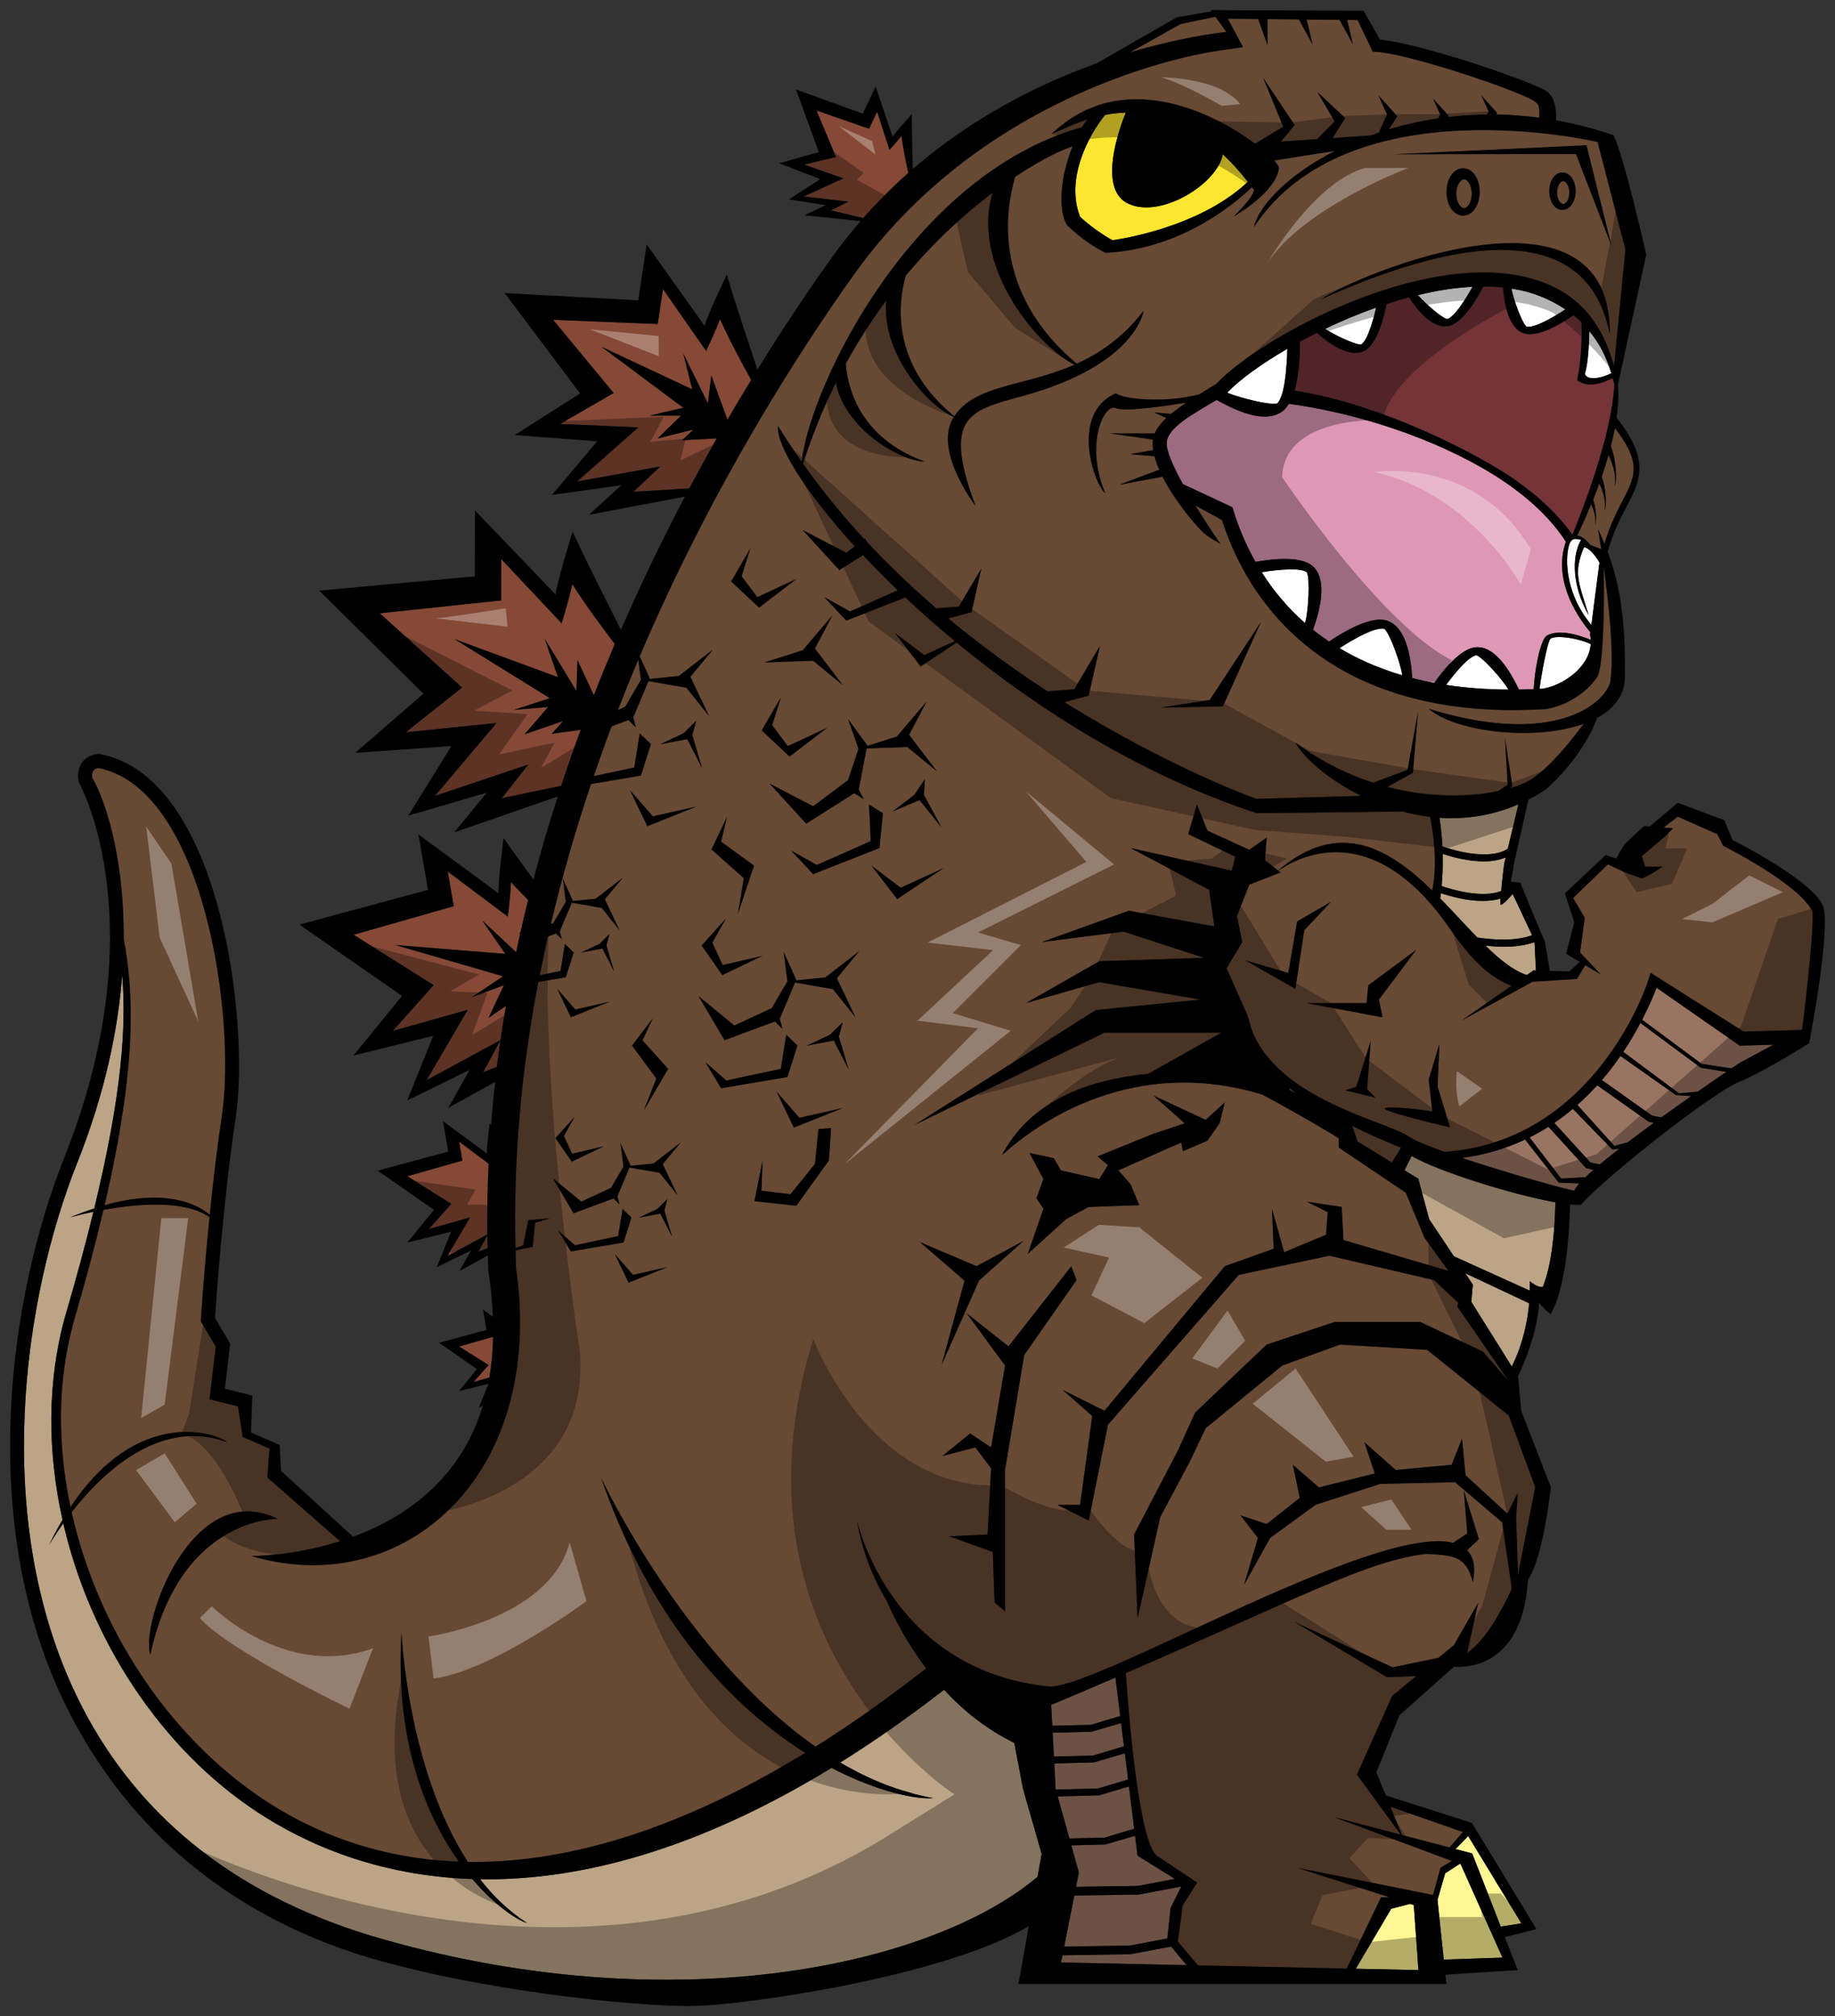
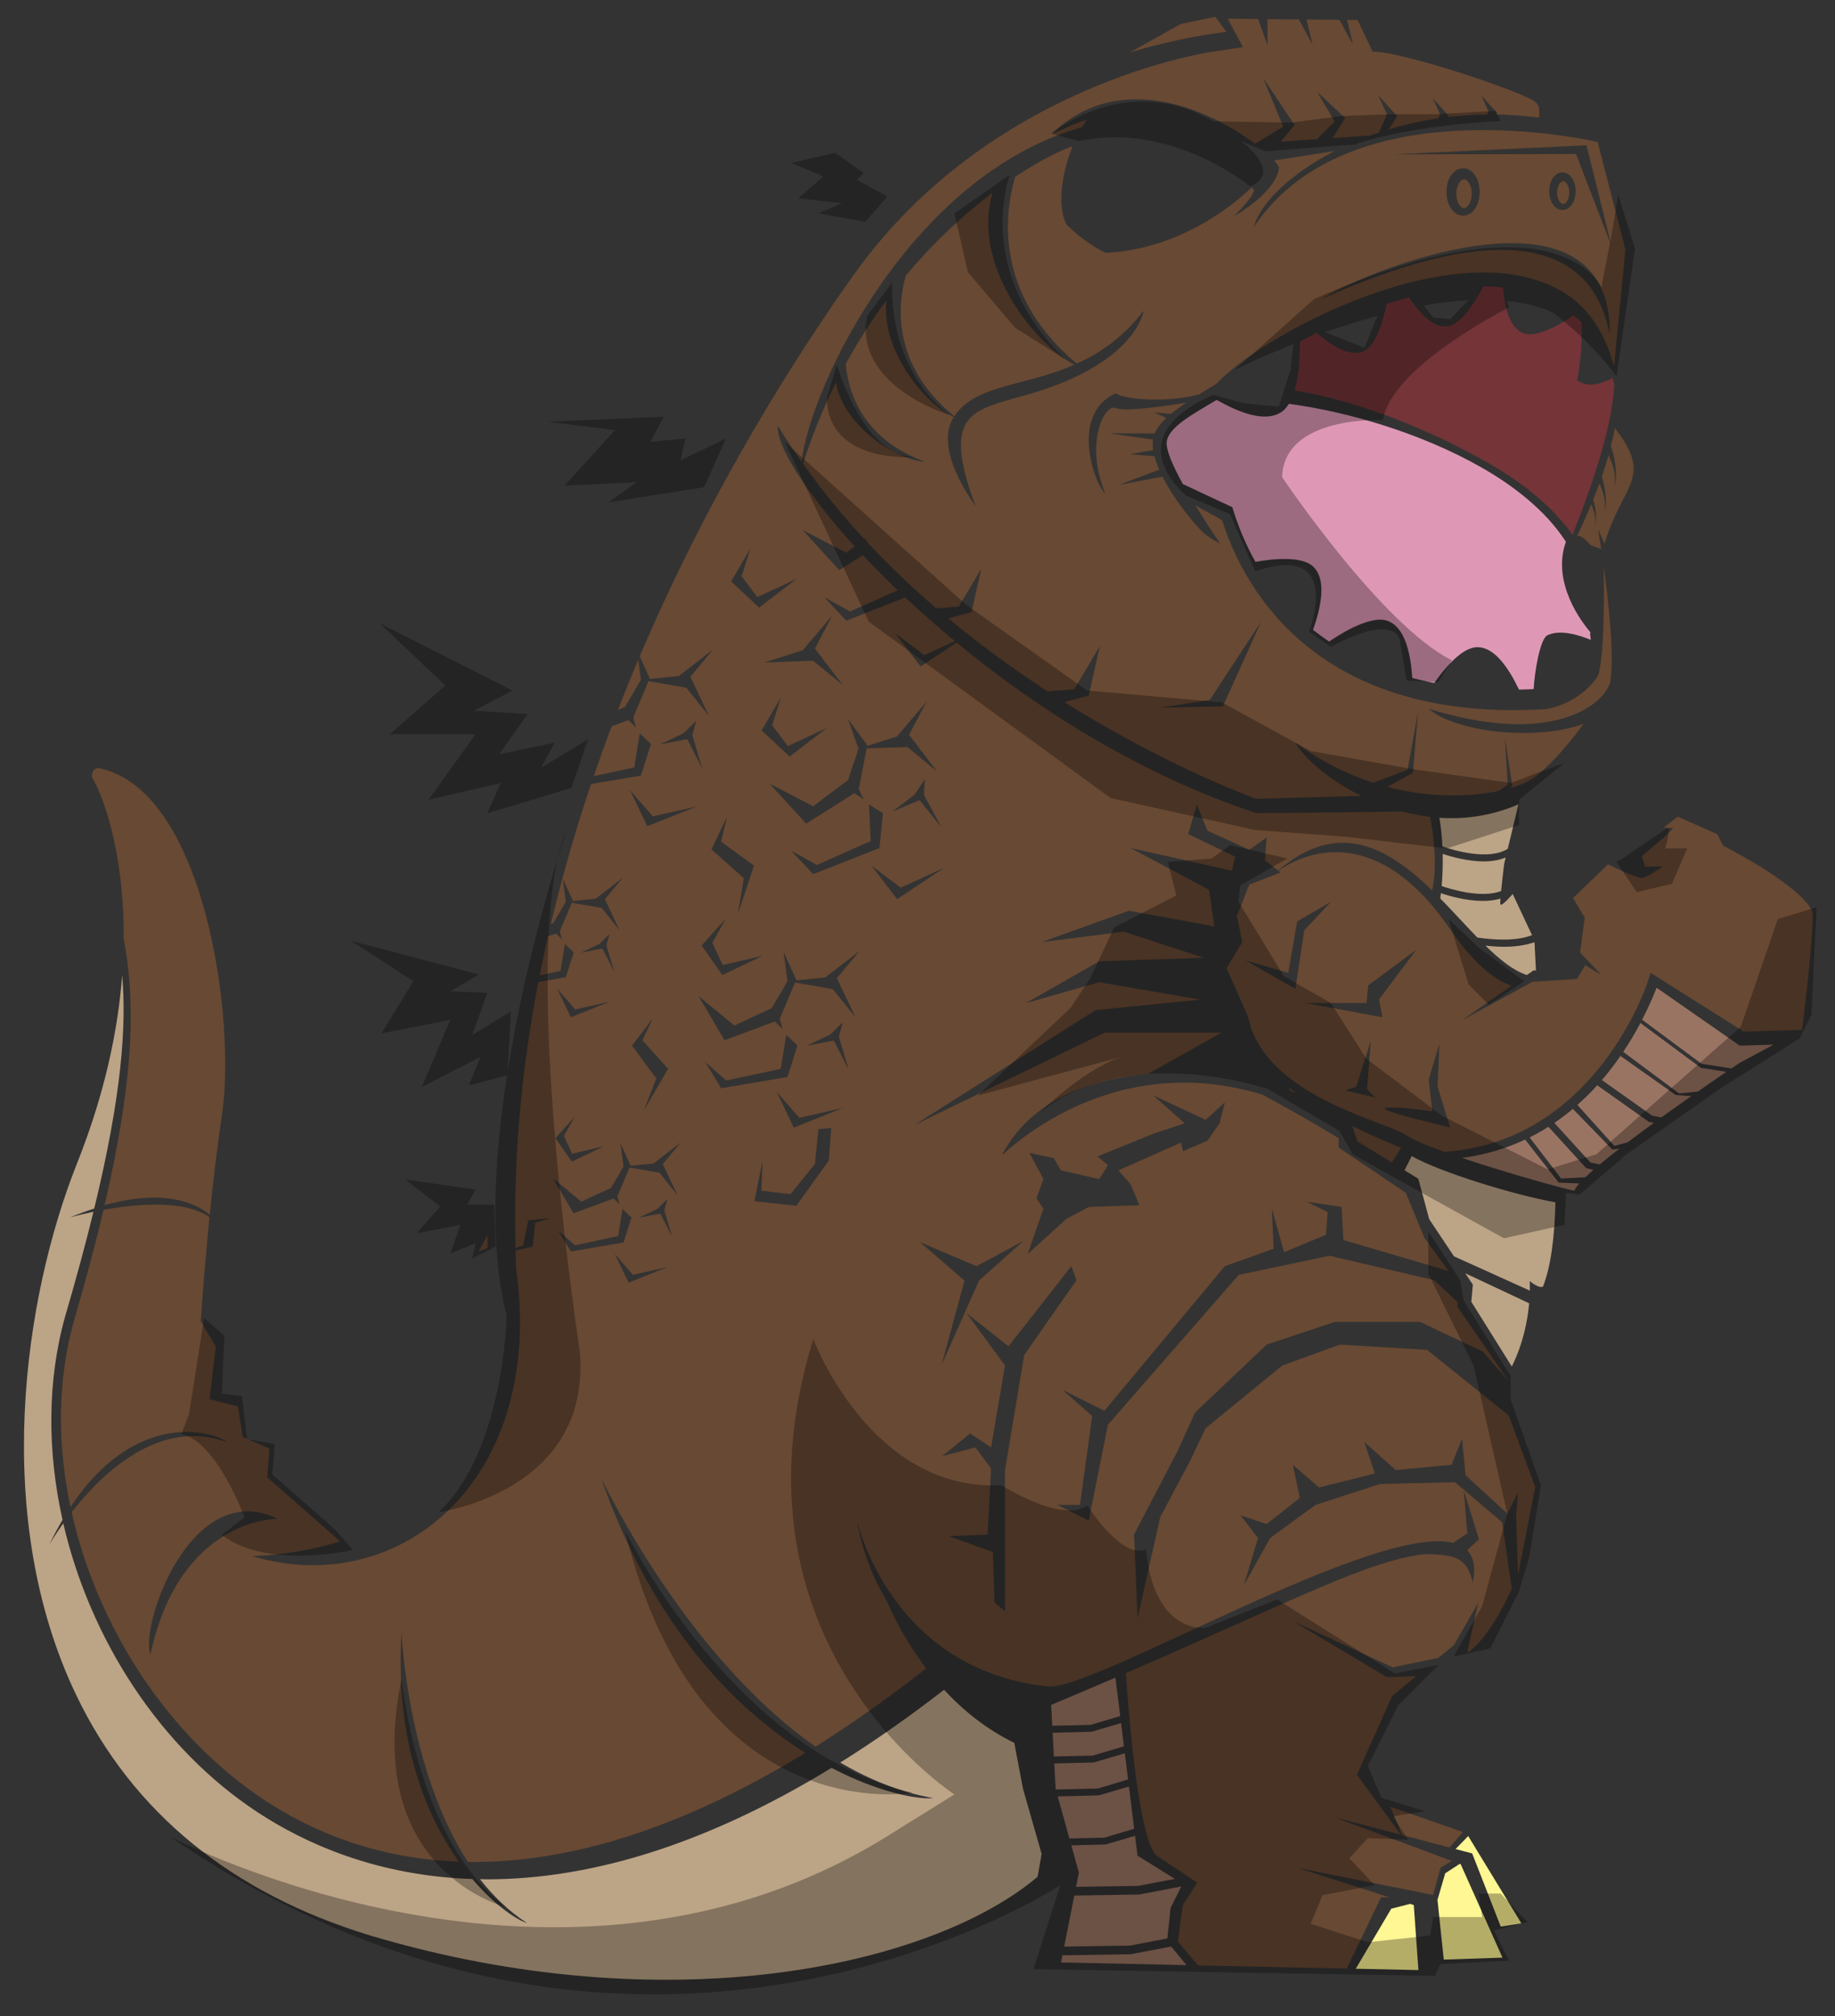
<svg xmlns="http://www.w3.org/2000/svg" version="1.1" id="Layer_1" x="0px" y="0px" width="182px" height="200px" viewBox="0 0 182 200" style="enable-background:new 0 0 182 200;" xml:space="preserve">
  <rect x="0" y="0" width="182" height="200" fill="#333333" stroke="none" />
  <path id="color8" style="fill:#DE98B6;" d="M157.777,63.473c-1.012-0.421-3.051-1.107-4.335-0.435  c-0.707,0.423-1.235,3.586-1.333,5.321c-0.49,0.021-0.977,0.039-1.452,0.046c-0.954-1.985-2.302-4.098-3.99-4.202  c-1.597-0.153-3.504,2.247-4.413,3.545c-0.755-0.142-1.476-0.309-2.178-0.49c-0.161-2.289-0.657-4.835-2.25-5.585  c-1.627-0.835-4.789,1.137-6.001,1.968c-0.559-0.375-1.091-0.762-1.591-1.163c0.761-2.196,1.336-4.802,0.142-6.135  c-1.068-1.275-4.21-0.904-5.855-0.604c-1.036-1.833-1.742-3.628-2.224-5.199l-0.067-0.224l-4.91-2.294  c-0.955-1.732-1.694-3.376-1.603-4.186c0.164-1.459,2.594-2.758,4.953-4.167c2.161,1.221,4.676,2.233,6.301,1.279  c0.346-0.188,0.626-0.505,0.861-0.889c5.63,0.745,12.989,2.823,19.128,6.325c2.924,1.667,6.293,4.146,8.349,7.356  c-1.449,4.104,1.636,8.054,2.432,8.978l-0.031,0.244C157.749,63.136,157.768,63.306,157.777,63.473z" />
  <path id="color7" style="fill:#743438;" d="M128.397,38.741c0.518-1.752,0.543-3.951,0.528-4.842  c0.542-0.295,1.102-0.587,1.675-0.874c1.421,1.222,3.141,2.347,4.487,1.876c1.476-0.463,2.205-3.538,2.438-4.743  c0.736-0.241,1.477-0.462,2.219-0.662c1.008,1.51,2.299,2.953,3.67,2.878c1.588-0.034,3.19-2.929,3.709-3.957  c0.662-0.001,1.311,0.031,1.944,0.098c0.16,1.867,0.604,3.872,1.895,4.476c1.396,0.708,4.124-1.034,5.104-1.716  c0.273,0.221,0.538,0.452,0.791,0.699c0.045,1.222,0.038,3.452-0.427,5.739c1.109,0.86,2.675,0.234,3.511-0.215  c0.054,0.211,0.124,0.407,0.17,0.626c-0.214,5.062-3.275,12.77-4.149,14.923c-1.841-2.584-4.63-4.994-8.357-7.119  C141.708,42.564,134.334,39.639,128.397,38.741z" />
  <path id="color6" style="fill:#BCA486;" d="M140.012,114.676c2.79,1.592,10.088,3.843,14.259,4.59  c-0.079,3.319-0.427,6.32-1.238,8.371c-0.469,0.186-1.311-0.562-1.311-0.562s0.025,0.357,0.015,0.955l-7.53-3.407l-2.454-3.678  l-1.083-4.018l-1.363-0.838L140.012,114.676z M100.6,172.89c-2.82-1.377-5.121-3.272-6.965-5.271  c-3.556,2.758-6.989,5.152-10.297,7.219c2.873,1.689,5.95,2.951,9.21,3.526c-1.419,0.167-5.306-0.51-10.076-2.995  c-13.485,8.243-24.889,11.053-34.158,11.053c-0.239,0-0.469-0.011-0.705-0.015c1.321,1.701,2.865,3.197,4.669,4.355  c-0.922-0.264-3.125-1.659-5.432-4.37c-9.456-0.307-16.581-3.518-21.309-6.629c-9.705-6.384-16.617-17.203-19.261-28.652  c-0.903,1.262-1.402,2.147-1.402,2.147c0.434-0.898,0.877-1.729,1.328-2.495c-1.512-6.775-1.532-13.757,0.254-20.16  c1.127-3.843,2.055-7.288,2.813-10.395c-1.396,0.289-2.319,0.557-2.319,0.557c0.844-0.355,1.633-0.636,2.398-0.886  c2.746-11.344,3.202-18.114,2.77-23.16c-0.407,5.384-1.686,11.672-4.467,18.656c-5.323,13.364-8.533,35.22-0.063,52.831  c5.575,11.591,15.381,19.597,29.148,23.796c29.536,8.796,55.638,3.068,66.172-5.827l0.405-2.27l-1.845-6.451L100.6,172.89z   M146.082,127.436l-0.153,1.7l4.016,6.42c1.154-2.321,1.575-4.645,1.721-6.274l-6.341-2.98L146.082,127.436z M142.766,81.118  c0.161,0.992,0.251,1.949,0.296,2.846c1.024,0.356,4.576,1.447,6.483,0.232l1.058-4.41C147.947,80.94,145.283,81.291,142.766,81.118  z M148.815,89.709c-0.02-0.059-0.014-0.274,0.007-0.571c-0.551,0.163-1.148,0.229-1.75,0.229c-1.656,0-3.339-0.488-4.16-0.765  c-0.023,0.199-0.046,0.374-0.066,0.519c0.683,0.695,1.345,1.402,1.984,2.087c0.573,0.614,1.139,1.218,1.696,1.793  c1.77,0.263,3.903,0.358,5.426-0.237l-1.919-4.086C150.033,88.679,148.909,89.99,148.815,89.709z M147.327,93.805  c1.42,1.388,2.79,2.493,4.114,2.915l0.654-0.456l0.244,0.006l-0.142-2.809c-0.907,0.319-1.951,0.456-3.018,0.456  C148.553,93.919,147.932,93.87,147.327,93.805z M148.886,88.391c0.113-1.178,0.304-2.71,0.304-2.71l0.149-0.622  c-0.658,0.269-1.396,0.39-2.151,0.39c-1.62,0-3.259-0.466-4.099-0.745c0.029,1.253-0.028,2.35-0.104,3.19  C143.959,88.23,146.935,89.133,148.886,88.391z" />
  <path id="color5" style="fill:#9A7463;" d="M108.382,174.153l-3.854,0.088l-0.126-2.358l3.865-0.099l2.924-0.862l0.286,2.306  L108.382,174.153z M111.886,176.52l-0.321-2.597l-3.076,0.906l-3.924,0.101l0.134,2.523l0.017,0.061l4.166-0.096L111.886,176.52z   M111.105,170.227l-0.474-3.815c-1.993,0.859-4.11,1.762-6.376,2.71l0.11,2.072l3.794-0.088L111.105,170.227z M112.579,182.105  l-2.929,0.863l-3.395,0.086l0.75,2.695l-0.281,1.418l6.158-0.091l3.642-0.695l-3.701-2.307L112.579,182.105z M105.548,193.096  l6.504-0.096l3.73-0.713l0.324-3.034l1.06-2.119l-4.196,0.797l-6.417,0.101L105.548,193.096z M112.138,193.854l-6.761,0.105  l-0.142,0.712l12.451,0.266l-1.529-1.846L112.138,193.854z M109.546,182.289l2.946-0.88l-0.52-4.193l-2.985,0.88l-4.082,0.104  l1.16,4.17L109.546,182.289z M160.722,104.747c-0.547,0.792-1.157,1.597-1.841,2.393l4.992,3.537l0.909,0.165  c1.021-0.738,2.031-1.454,2.97-2.113l-1.547-0.111L160.722,104.747z M158.418,107.659c-0.604,0.666-1.26,1.319-1.969,1.946  l3.663,4.064l1.324-0.354c0.834-0.635,1.711-1.285,2.594-1.93l-0.494-0.102L158.418,107.659z M153.579,111.775  c-0.593,0.376-1.216,0.728-1.866,1.053l3.123,4.081l2.41-0.131c0.235-0.228,0.498-0.469,0.793-0.726l-0.726-0.18L153.579,111.775z   M151.266,113.042c-1.851,0.872-3.933,1.516-6.267,1.821c4.651,1.559,10.534,3.176,11.141,3.252  c0.075-0.188,0.255-0.434,0.507-0.719l-2.049-0.085L151.266,113.042z M164.308,97.982c-0.28,0.714-0.749,1.839-1.437,3.174  l5.898,4.373l2.96,0.455c0.505-0.343,0.804-0.543,0.804-0.543l3.37-1.813l-3.353,0.096L164.308,97.982z M162.704,101.48  c-0.47,0.888-1.036,1.86-1.706,2.863l5.534,4.118l1.848-0.172c1.132-0.79,2.121-1.47,2.852-1.968l-2.538-0.4L162.704,101.48z   M156,109.998c-0.548,0.461-1.128,0.903-1.738,1.323l-0.086,0.081l3.572,3.92l0.928,0.184c0.584-0.49,1.242-1.017,1.946-1.563  l-0.701,0.094L156,109.998z" />
  <path id="color4" style="fill:#FFF694;" d="M144.874,184.925l4.146,9.266l-5.823,0.197l-0.624-5.93l0.767-2.634l1.44-0.935  C144.836,184.911,144.874,184.925,144.874,184.925z M139.857,188.858l-1.871,0.482l-3.518,5.954l6.215,0.133l-0.46-6.452  L139.857,188.858z M146.014,183.855l2.835,7.261l2.046-0.323l-5.275-8.66l-1.257,1.288L146.014,183.855z" />
-   <path id="color3" style="fill:#FDE62F;" d="M121.283,15.293c0.821,0.78,1.648,1.678,2.478,2.745  c-5.013,4.742-13.415,5.79-13.415,5.79s-1.676-0.874-3.222-2.327c-1.496-3.83,0.931-8.198,2.485-10.104  c0.645-0.124,1.334-0.204,2.055-0.224c-0.03,0.071-3.148,7.335,0.169,8.994C115.06,21.78,120.769,18.242,121.283,15.293z" />
  <path id="color2" style="fill:#684933;" d="M62.005,70.107l-0.727,0.338c0.66-1.699,1.334-3.374,2.027-5.01l0.265,2L62.005,70.107z   M10.373,119.553c5.571-1.571,8.863-0.385,10.43,0.947c0.317-3.14,0.72-6.616,1.208-9.863c1.434-9.543-1.72-32.381-12.257-34.455  c-0.238,0.036-0.404,0.131-0.507,0.289c-0.135,0.208-0.147,0.485-0.101,0.685c1.079,1.747,3.175,7.427,3.122,15.932  C13.287,98.589,13.586,105.719,10.373,119.553z M89.834,27.348c-0.747,2.62-1.554,8.751,4.821,13.953  c1.243-1.94,3.639-2.635,6.489-3.376c1.682-0.438,3.544-0.923,5.42-1.745c-4.182-2.207-10.249-10.154-8.108-17.061  C95.785,21.128,92.765,23.839,89.834,27.348z M158.459,14.087l2.755,10.665l-1.125,11.558c-1.296-4.661-3.86-7.458-8.215-8.68  c-10.595-2.97-26.81,5.75-31.239,10.443c-0.562,0.352-1.13,0.698-1.684,1.043c-3.226,0.869-7.415,0.53-8.284-0.102  c-4.497,1.987-2.249,8.815-1.038,9.938c-2.076-4.925-0.086-8.987,1.038-8.469c0.876,0.404,5.146-0.238,7.001-0.543  c-0.556,0.37-1.073,0.742-1.528,1.12l-1.666-0.145l1.211,0.544c-0.526,0.494-0.927,1.001-1.152,1.53h-4.47l4.294,0.613  c-0.004,0.026-0.013,0.051-0.016,0.077c-0.034,0.302-0.014,0.629,0.036,0.969c-0.893,0.151-2.424,0.415-2.239,0.415  c0.183,0,1.564,0.128,2.367,0.205c0.113,0.429,0.272,0.874,0.471,1.326l-3.962,1.494l4.29-0.799  c1.127,2.219,2.938,4.441,3.864,5.368c0.761,0.76,1.731,1.15,1.9,1.33c0,0-1.229-1.762-2.51-3.851  c1.092,0.618,2.077,1.094,2.662,1.496c1.873,5.92,8.277,18.813,28.927,18.812c0,0,2.059-0.03,3.139-0.094  c2.064-0.344,4.03-1.569,5.13-3.199c0.619-0.917,0.74-7.366,0.637-10.993c0.477,3.473,1.041,8.539,0.701,11.108  c0.078,1.796-4.612,7.182-18.054,3.045c2.677,2.307,10.49,3.236,15.363,1.498c-0.88,1.205-3.294,4.355-5.359,5.606  c-0.426,0.258-1.091,0.525-1.92,0.765l0.217-0.198l-0.735-4.795l0.271,4.654l-0.919,0.627c-2.703,0.563-6.648,0.736-11.012-0.409  l2.528-1.395l0.512-6.053l-1.037,5.747l-3.401,1.288c-2.521-0.814-5.143-2.077-7.713-3.978c0.732,1.397,3.155,3.62,6.511,5.284  l-10.406,0.293c0,0-8.581-3.055-19.022-9.593l2.402-0.646l1.112-4.921l-2.543,4.286l-2.645,0.211  c-3.208-2.087-6.549-4.496-9.847-7.236l2.298-0.618l0.977-4.321l-2.233,3.764l-2.228,0.177c-2.346-2.015-4.653-4.204-6.86-6.564  c-0.066-0.119-0.136-0.236-0.193-0.361l-0.087,0.065c-2.152-2.326-4.196-4.825-6.083-7.491c0.933-2.907,2.039-5.583,3.264-8.04  c0.8,4.442,6.178,7.744,8.816,7.839c-6.401-2.347-7.644-7.194-7.84-9.706c1.26-2.303,2.618-4.397,4.024-6.294  C87.377,34.8,91.733,40.08,94.607,41.37c-0.035,0.058-0.08,0.105-0.113,0.165c-1.857,3.321,2.271,8.653,2.271,8.653  c-1.504-3.933-1.834-6.481-1.04-8.019c0.835-1.621,3.021-2.152,5.768-2.905c11.243-3.085,11.925-8.428,11.925-8.428  c-2.009,2.631-4.32,4.195-6.624,5.239c-8.376-7.008-7.096-15.223-6.102-18.542c2.722-1.805,4.828-2.763,5.686-3.006  c-1.177,2.883-1.491,6.156-0.567,7.783c1.5,1.478,2.935,2.32,3.838,2.774c7.16-0.362,12.35-4.455,14.521-6.507  c0.066,0.089,0.133,0.17,0.199,0.261c-0.029,0.748-2.018,2.636-2.018,2.636s4.189-2.326,4.5-4.806  c0.016-0.127-0.157-0.394-0.479-0.746l6.028-0.951c-4.539,2.32-7.474,5.305-8.035,7.547  C133.837,8.239,158.459,14.087,158.459,14.087z M115.135,70.196l6.157-0.126l3.776-8.382l-5.081,7.743L115.135,70.196z   M159.673,33.125c0.08-16.305-24.882-5.994-28.643-3.436C157.352,17.859,159.032,30.887,159.673,33.125z M145.113,21.386  c0.936,0,1.643-1.008,1.643-2.346c0-1.336-0.707-2.345-1.643-2.345s-1.644,1.008-1.644,2.345  C143.47,20.378,144.177,21.386,145.113,21.386z M154.965,20.825c0.744,0,1.306-0.8,1.306-1.861c0-1.061-0.561-1.86-1.306-1.86  c-0.743,0-1.304,0.799-1.304,1.86C153.661,20.024,154.222,20.825,154.965,20.825z M157.352,14.415l-19.073,0.893l18.035-0.028  l3.522,9.129L157.352,14.415z M120.544,1.665l-3.441,0.714l-5.045,2.827c4.833-1.444,8.473-1.917,9.58-2.039L120.544,1.665z   M143.767,183.265l1.332-1.533l-7.194-2.508l1.143,2.801L143.767,183.265z M155.648,19.104c0-0.648-0.322-1.133-0.607-1.133  c-0.286,0-0.607,0.485-0.607,1.133c0,0.648,0.321,1.133,0.607,1.133C155.326,20.237,155.648,19.752,155.648,19.104z M179.784,90.462  c0.114,2.534-1.038,11.637-1.038,11.637l-0.127,0.068l-5.686,0.162L163.71,96.5l-0.27,0.859  c-0.051,0.164-5.153,15.876-20.182,16.902c-1.653-0.594-2.989-1.146-3.613-1.561c-2.28-1.52-12.945-3.654-15.529-10.633  l-0.387-1.351l-2.076-4.666l1.557-2.593l-0.519-2.592l1.211-3.111l3.114-1.209l-0.218-0.17c1.757-1.251,9.254-5.533,17.019,5.778  c1.925,2.805,3.833,4.778,6.087,5.639l-4.933,3.436l7.031-3.84l4.406-0.281l0.818-1.362l1.566,0.938l-2.076-2.189l0.461-3.457  l-1.153-1.958l3.461-3.341c0,0,1.729,0.922,3.344,1.383c0.577-0.116,2.075-1.153,2.075-1.153h-1.729l-0.347-1.037l2.191-1.844  l0.923-0.922l-0.931-0.074l1.392-1.078l3.922,1.729l0.576,1.152C170.902,83.894,178.515,87.697,179.784,90.462z M129.36,92.28  l2.645-2.818l-3.35,1.938l-0.882,5.109l-4.232-1.233l4.938,2.819L129.36,92.28z M136.428,108.881l-0.837-0.836l0.36-4.777  l-1.436,4.538l-1.076,0.357L136.428,108.881z M137.12,100.913l-0.354-1.762l3.704-4.932l-4.762,3.523l-0.176,1.761h-5.997  L137.12,100.913z M143.821,111.835l-1.235-4.052l0.178-4.229l-1.06,3.523l0.354,3.172c0,0-3.352-0.528-4.585-0.353  C136.237,110.073,143.821,111.835,143.821,111.835z M127.882,108.143l0.723,0.333c-0.256-0.185-0.489-0.366-0.723-0.549V108.143z   M47.459,124.161l0.912-0.362c-0.011-0.421-0.027-0.843-0.033-1.263L47.459,124.161z M159.769,44.278  c0.504,1.21,0.655,3.409,0.371,3.931c0.22-1.137-0.282-2.415-0.598-3.077c-0.188,0.668-0.415,1.389-0.679,2.155  c0.409,1.08,0.526,2.914,0.283,3.358c0.19-0.99-0.24-2.101-0.519-2.686c-0.187,0.514-0.39,1.047-0.614,1.603  c0.291,0.833,0.369,2.16,0.189,2.489c0.143-0.742-0.172-1.574-0.384-2.026c-0.399,0.963-0.841,1.972-1.363,3.058  c-0.042,0.005-0.073,0.023-0.112,0.031c0.509,0.029,0.997,0.445,1.407,0.956l1.059,0.406l0.001-0.007  c-0.179-1.193-0.308-1.958-0.308-1.958c0.225,0.477,0.433,0.946,0.627,1.416c0.561-1.805,1.273-3.273,1.862-4.381  c1.344-2.532,1.677-3.81-0.818-7.082C160.072,43.012,159.934,43.627,159.769,44.278z M145.973,19.217  c0-0.817-0.404-1.428-0.765-1.428c-0.36,0-0.766,0.611-0.766,1.428s0.405,1.428,0.766,1.428  C145.568,20.645,145.973,20.034,145.973,19.217z M149.642,140.417l2.628,7.109l-1.701,8.654l-0.196-5.689l0.174-2.42l-1.038,2.074  l-4.152-3.803l-0.346-3.629l-1.038,2.593l-5.537,0.518l-3.113-2.765l1.038,3.11l-5.537,1.383l-2.594-2.246l0.69,3.283l-3.286,2.593  l-2.596-0.864l1.73,2.247l-1.385,4.666l2.596-4.666l4.498-3.284l6.401-2.074l7.439-0.173l4.671,3.976l0.962,6.593  c-0.873,1.894-2.572,5.14-4.43,6.354l1.095-4.975l-2.406,4.205l-1.54,1.267l-4.532,0.942l-9.801-4.531l9.228,5.509l2.906-0.11  l-2.395,1.971l-3.488,7.812l4.354,5.951l-6.639-1.745c0.302,0.101,8.913,3.309,11.705,4.351l-1.124,0.664l-0.748,2.708  l-13.444-2.687l9.127,2.919l-0.849,0.014l-3.396,7.056l-14.751-0.314l-1.996-2.363l0.477-3.584l1.437-2.269  c0,0-1.794-1.194-3.945-2.627c-1.878-1.249-2.896-14.712-3.127-18.151c16.816-7.281,24.15-11.252,29.835-11.824  c2.631,0.155,3.908,0.146,4.582,2.811c0.297-1.5,0.069-2.527-0.569-3.177l1.17-1.095l-1.5-4.84l0.346,4.263l-1.405,0.936  c-7.753-1.904-34.727,14.139-39.963,14.267c-15.934-1.545-19.183-16.535-19.183-16.535c0.521,3.041,1.578,5.723,2.974,8.04  c0.659,1.526,1.917,4.064,3.91,6.686c-3.818,2.984-7.481,5.568-10.979,7.761c-13.095-9.163-21.266-26.667-21.266-26.667  c5.109,14.684,13.266,22.897,20.254,27.282c-13.497,8.255-24.6,10.951-33.467,10.82c-6.03-9.287-6.582-22.797-6.582-22.797  c-0.661,10.749,2.387,18.147,5.686,22.77c-8.438-0.309-14.796-3.158-19.209-6.061C16.641,172.255,9.65,161.4,7.106,150.004  c2.997-3.839,8.727-9.406,15.416-6.944c-1.091-0.935-8.926-3.548-15.528,6.442c-1.315-6.222-1.305-12.586,0.332-18.454  c1.201-4.099,2.167-7.749,2.939-11.033c3.225-0.585,7.995-1.034,10.514,0.721c-0.56,5.591-0.847,10.056-0.851,10.125l-0.013,0.212  l1.489,2.517l-0.622,5.212l2.818,0.705l0.479,3.035l2.652,1.153l-0.216,2.859l7.212,6.331c-4.751,1.504-8.777,1.466-8.777,1.466  c2.042,0.612,4.089,0.912,6.094,0.912c4.617,0,9.009-1.596,12.582-4.672c6.298-5.421,9.047-14.517,7.556-24.817  c-0.026-0.582-0.028-1.161-0.045-1.742l1.696-0.35l0.249-2.386l1.461-0.438l-2.142,0.18l-0.51,2.498l-0.759,0.285  c-0.241-9.055,0.624-17.921,2.262-26.414l2.726-0.462l0.784-2.466l-0.875-0.842l-0.432,2.672l-2.068,0.442  c0.256-1.295,0.53-2.581,0.82-3.858l0.795-0.296l0.587,0.582l-0.209-0.795l1.192-2.834l2.966,0.515l1.771,2.215l-1.459-3.07  l1.766-2.127l-2.674,2.068l-2.299,0.231l0.022-0.053l-0.988-2.181l0.304,2.3l-1.235,2.108l-0.255,0.119  c1.13-4.782,2.48-9.424,3.988-13.897l4.948-0.839l0.993-3.124l-1.11-1.067l-0.547,3.386l-4.017,0.858  c0.572-1.67,1.161-3.32,1.771-4.939l1.672-0.623l0.743,0.737l-0.264-1.008l1.51-3.591l3.758,0.653l2.244,2.806l-1.849-3.89  l2.238-2.696l-3.389,2.62l-2.913,0.292l0.028-0.067l-0.988-2.181C70.687,48.1,79.415,34.633,84.72,27.201  C98.352,8.102,120.4,5.089,120.631,5.069l2.649-0.393l-1.512-2.823l3.015,0.031l0.928,2.595V1.894l3.111,0.032l1.357,2.488  l-0.591-2.48l3.265,0.033l1.335,2.447l-0.581-2.44l1.04,0.011l1.493,3.136l0.318,0.017c2.936,0.155,12.568,3.296,15.371,4.696  c0.311,0.155,0.7,0.408,0.785,0.733c0.07,0.27,0.071,0.775,0.031,1.105c-1.453-0.191-2.879-0.299-4.265-0.318l0.104-0.158  l-1.561-1.717l0.717,1.574l-0.14,0.307c-1.337,0.015-2.639,0.099-3.896,0.25l0.08-0.122l-1.562-1.717l0.716,1.574l-0.179,0.394  c-1.735,0.258-3.382,0.635-4.928,1.102l0.856-1.308l-1.885-2.073l0.865,1.901l-0.814,1.788c-0.283,0.095-0.563,0.192-0.838,0.293  l-3.747,0.256l1.246-1.991l-2.769-2.592l1.73,2.938l-1.754,1.751l-3.586,0.246l1.361-1.651l-3.115-4.667l1.987,4.829l-2.721,1.658  l-0.118,0.008c-4.254-3.186-13.275-7.512-20.084-0.971c0.6-0.184,1.818-0.86,3.467-1.395c-0.173,0.242-0.339,0.493-0.495,0.755  c-16.901,4.739-26.937,25.63-27.816,33.181c-0.811-1.154-1.601-2.331-2.344-3.549c-0.198,1.85,2.604,6.45,7.617,11.952l-0.84,0.629  l-4.325-2.247l3.633,3.975l2.346-1.484c1.064,1.134,2.209,2.299,3.444,3.484l-4.729,2.102l-2.554-1.424l2.184,2.335l5.849-2.307  c1.526,1.434,3.169,2.887,4.919,4.336l-3.033,1.389l-2.911-2.195l2.554,3.323l3.562-2.373c8.053,6.64,18.322,13.141,29.719,16.911  c3.794,0,11.499-0.112,14.478-0.157c0.892,0.239,1.815,0.422,2.764,0.536c0.257,1.257,0.799,4.512,0.21,7.297  c-4.191-4.074-9.195-7.216-15.273-1.973l-1.316-1.023l0.173-2.247l-1.73,1.209l-4.151-1.901l-1.038-2.593l-0.865,2.938l4.671,2.247  l-0.347,1.383l-10.034-2.247l7.786,4.148l0.518,3.629l-8.477-1.555l-8.65,3.111l8.132-1.037l7.958,2.593l-10.38,0.346l-7.267,4.148  l7.267-2.074l10.034,1.729l-10.381,1.037l-17.992,11.406l18.857-9.159h11.591l-7.25,4.073c-5.57,0.518-11.605,2.487-14.52,8.091  c3.712-3.4,13.147-9.891,25.834-6.026c4.331,2.317,7.58,4.326,7.58,4.326v0.928l6.652,4.481l1.856,4.481l2.385,3.275l-10.427-3.064  l-0.173-3.283l-3.461-0.519l2.076,1.036l-0.173,2.247l-4.151,1.729l-1.212-4.321l0.174,3.976l-4.845,1.729l-11.938,14.345  l-4.152-2.074l2.941,2.593l-1.211,8.814h-2.25l3.115,1.556l1.903-9.506l12.975-14.863l8.996-1.901l10.381,2.42l2.394,2.25  l-0.099,0.362l5.105,7.418l-2.557-2.944l-6.228-2.938h-8.477l-6.747,2.247l-7.094,6.74l-1.729,3.803l-4.326,8.296l0.347,8.296  l2.249-10.024l2.941-5.53l1.558-3.284l7.611-6.222l5.709-2.074l8.65,0.518L149.642,140.417z M27.539,150.664  c-8.478-4.148-13.668,10.37-12.629,13.48C17.851,150.491,27.539,150.664,27.539,150.664z M91.638,78.853l0.087-1.556l-1.039,1.556  l-2.162,1.642l2.681-1.123l2.161,2.679L91.638,78.853z M80.652,79.976l-4.325-2.247l3.633,3.975l4.777-3.022l0.932,0.603  l-0.495-0.989l0.78-4.051l4.04-0.144l2.94,2.419l-2.768-3.629l1.73-3.284l-2.941,3.456l-2.956,0.939l0.015-0.075l-1.903-2.593  l1.038,2.939l-1.038,3.111L80.652,79.976z M86.361,83.432l-5.339,2.373l-2.554-1.424l2.185,2.335l6.574-2.593l0.346-3.457  l-1.384-0.864L86.361,83.432z M76.586,71.939l0.865-2.765l-1.903,3.284l2.768,2.592l3.719-2.852l-3.893,1.815L76.586,71.939z   M79.614,64.507l-3.806,1.21l4.844-0.173l2.941,2.42l-2.768-3.629l1.73-3.284L79.614,64.507z M72.521,57.68l2.768,2.593l3.72-2.852  l-3.893,1.815l-1.557-2.074l0.865-2.766L72.521,57.68z M70.568,84.263l3.207,2.849l-0.594,3.561l1.604-4.807l-3.267-2.373  l0.594-2.492L70.568,84.263z M69.59,93.792l2.051,2.933l3.991-1.91l-3.949,0.919l-1.033-2.218l1.338-2.386L69.59,93.792z   M65.473,73.837l2.694-0.515l1.475,2.895l-0.974-3.29l0.383-1.419l-1.262,1.234L65.473,73.837z M57.624,94.498l2.126-0.406  l1.164,2.285l-0.769-2.597l0.302-1.12l-0.996,0.974L57.624,94.498z M55.27,98.091l1.35,2.814l3.852-1.538l-3.418,0.771L55.27,98.091  z M55.087,112.903l1.627,2.327l3.167-1.515l-3.133,0.729l-0.821-1.761l1.063-1.894L55.087,112.903z M61.84,123.254l0.788-2.479  l-0.881-0.846l-0.434,2.686l-4.279,0.915l-1.651-1.438l1.239,2.048L61.84,123.254z M66.215,125.691l-3.436,0.773l-1.794-2.058  l1.357,2.83L66.215,125.691z M66.661,122.683l-0.772-2.61l0.304-1.126l-1.001,0.981l-1.838,0.868l2.138-0.409L66.661,122.683z   M65.733,115.477l1.775-2.139l-2.688,2.079l-2.311,0.232l0.022-0.054l-0.994-2.193l0.306,2.313l-1.242,2.119l-2.937,1.365  l-2.821-2.315l2.047,3.475l3.969-1.478l0.589,0.585l-0.21-0.8l1.199-2.849l2.982,0.518l1.781,2.227L65.733,115.477z M63.718,103.197  l1.034-2.186l-2.063,2.712l2.407,3.254l-1.243,3.174l2.418-4.127L63.718,103.197z M69.081,80.007l-4.331,0.977l-2.26-2.594  l1.711,3.565L69.081,80.007z M78.099,106.838l0.993-3.125l-1.109-1.067l-0.547,3.385l-5.393,1.153l-2.081-1.813l1.563,2.582  L78.099,106.838z M82.44,111.893l-1.269,0.113l-0.346,3.457l-2.422,2.998l-2.883-0.346l0.115-2.998l-0.807,4.035l4.152,0.459  l3.229-4.494L82.44,111.893z M83.613,109.908l-4.331,0.975l-2.26-2.593l1.71,3.565L83.613,109.908z M84.174,106.116l-0.974-3.289  l0.383-1.419l-1.262,1.234l-2.317,1.095l2.695-0.516L84.174,106.116z M85.243,94.34l-3.389,2.62l-2.912,0.292l0.028-0.066  l-1.252-2.764l0.385,2.914l-1.565,2.671l-3.701,1.721l-3.556-2.917l2.58,4.378l5.001-1.861l0.743,0.737l-0.264-1.007l1.51-3.593  l3.758,0.653l2.244,2.806l-1.849-3.89L85.243,94.34z M88.982,89.188l4.632-3.086l-4.275,1.958l-2.911-2.196L88.982,89.188z   M103.487,119.899l-1.557,4.494l3.806-3.457l2.25-1.209l5.017-0.173l-0.865-2.074l-1.21-1.383l6.228-2.766l0.173,0.864l2.423-1.037  l1.21-1.729l0.52-2.073l-1.902,1.729l-5.191-2.42l3.114,2.765l-3.114,1.037l-5.536,2.247l1.039,0.864l-0.865,1.383l-3.807-0.864  l-0.692-1.21l-2.422-0.519l1.384,2.593l-0.691,1.901L103.487,119.899z M95.663,127.033l-2.271,8.359l3.707-8.359l4.423-3.941  l-4.662,2.509l-5.618-2.39L95.663,127.033z M106.774,126.986l-0.519-1.383l-6.229,7.95l-4.152-3.284l3.807,5.186l-1.384,8.123  l-2.077-1.383l-2.767,2.247l3.286-0.864l1.558,2.074l-0.347,6.567l-3.806,0.173l4.325,1.556l0.173,5.012l1.038,0.864v-14  l1.903-11.406L106.774,126.986z M138.956,113.851c-1.803-0.728-3.394-1.443-4.828-2.149l0.506,1.517l3.417,2.101L138.956,113.851z" />
-   <path id="color1" style="fill:#854936;" d="M48.537,136.646l-1.57,0.442l1.494-1.678l-2.928-1.841l3.374-0.963  C48.877,134.047,48.75,135.391,48.537,136.646z M45.857,115.125l-5.449,1.556l4.354,2.738l-2.221,2.494l4.079-1.147l-2.236,3.825  l3.951-2.14c-0.031-2.354,0.019-4.691,0.128-7.014l-2.93-2.198L45.857,115.125z M48.457,100.969l1.522-3.238l-3.201,1.198  l3.128-2.083l-10.677-3.1l10.885,0.873l-2.285-3.312l3.362,3.148c0.125-0.593,0.253-1.184,0.385-1.772l-0.054-0.22l0.082,0.096  c0.248-1.102,0.503-2.199,0.774-3.287c-0.614-0.614-1.202-1.222-1.691-1.771c-0.07,1.533-0.32,3.424-0.32,3.424l-5.957-4.469  l0.59,3.436l-9.929,2.835l7.936,4.992l-4.049,4.544l7.434-2.092l-4.077,6.972l7.324-3.969c0.167-1.136,0.345-2.267,0.538-3.393  L48.457,100.969z M71.085,43.493l-3.426,0.174l1.11-1.054L65.217,43.5l2.331-2.273H64.44l3.33-0.776l-8.103-6.044l8.991,4.214  l-0.888-3.549l2.442,4.935l0.334-2.772l1.605,4.398c0.797-1.373,1.581-2.683,2.352-3.947c-0.929-1.671-2.284-4.186-3.086-6.037  c-0.549,1.441-1.384,3.168-1.384,3.168l-4.277-6.141l-0.52,3.466l-10.373-0.418l6.001,7.262l-5.298,3.064l7.756,0.343l-6.09,5.372  l8.244-1.483l-2.647,2.5l5.534-0.331C69.275,46.738,70.184,45.082,71.085,43.493z M57.596,72.399l-2.877,0.395l1.117-1.26  l-3.809,1.306l2.34-2.709l-3.406,0.292l3.576-1.164l-9.448-5.859l10.248,3.771l-1.308-3.804l3.141,5.177l0.104-3.069l1.625,3.489  c0.676-1.726,1.368-3.42,2.076-5.081c-1.329-1.747-3.076-4.119-4.209-5.945c-0.389,1.757-1.059,3.892-1.059,3.892l-5.984-6.362  l-0.009,4.09l-12.045,1.28l8.165,7.364l-5.595,4.438l9.013-0.922l-6.115,7.236l9.264-3.112l-2.63,3.336l5.889-1.229  C56.279,76.068,56.926,74.219,57.596,72.399z M90.087,17.159c-0.216-0.988-0.543-2.572-0.671-3.691  c-0.501,0.65-1.192,1.399-1.192,1.399l-1.23-3.782l-0.798,1.684l-5.213-1.807l1.935,4.617l-3.167,0.745l3.894,1.367l-3.926,1.798  l4.422,0.512l-1.732,0.866l3.216,0.765C87.057,20.003,88.553,18.516,90.087,17.159z M49.641,103.178l-1.719,3.185l1.355-0.538  C49.387,104.938,49.512,104.057,49.641,103.178z" />
-   <path id="fill" style="fill:#FFFFFF;" d="M149.613,68.407c-2.232-0.013-4.288-0.176-6.183-0.466c0.968-1.314,2.271-2.85,3.013-2.942  C147.086,65.233,148.99,67.36,149.613,68.407z M126.665,40.026c0.728-0.636,0.97-3.446,1.015-5.427  c-2.651,1.542-4.771,3.108-5.971,4.355C123.17,39.535,125.956,40.204,126.665,40.026z M125.141,56.764  c1.095,1.732,2.497,3.466,4.298,5.048c0.334-1.121,0.505-4.364,0.184-5.039C128.994,56.292,126.841,56.49,125.141,56.764z   M136.49,30.51c-1.749,0.62-3.455,1.341-5.063,2.111c0.971,0.644,3.005,1.584,3.569,1.556  C135.597,33.828,136.16,31.948,136.49,30.51z M132.854,64.294c1.787,1.071,3.849,1.994,6.229,2.693  c-0.169-1.22-1.236-4.14-1.781-4.625C136.479,62.148,134.339,63.338,132.854,64.294z M159.813,37.027  c-0.483-1.64-1.226-3.031-2.18-4.187c-0.018,0.979-0.096,3.182-0.444,4.245C157.399,37.794,158.864,37.525,159.813,37.027z   M146.047,28.446c-1.759,0.089-3.585,0.382-5.417,0.827c0.792,0.895,2.37,2.257,2.897,2.381  C144.221,31.483,145.329,29.748,146.047,28.446z M158.638,55.803c-0.352-0.634-1.064-1.514-1.54-1.514  c-1.071,2.605-0.533,3.422,0.475,6.749c-1.936-3.431-1.489-6.347-0.744-7.485c-0.39-0.079-0.863-0.289-1.14,0.35  c-0.425,0.977-0.677,4.711,2.147,8.09L158.638,55.803z M152.696,68.335c0.095-0.005,0.185-0.006,0.279-0.011  c1.602-0.271,3.255-1.295,4.136-2.6c0.299-0.442,0.606-1.074,0.663-1.825c-1.352-0.663-3.759-0.939-4.038-0.484  C153.446,63.887,152.871,66.912,152.696,68.335z M155.256,30.691c-1.13-0.758-2.386-1.345-3.756-1.729  c-0.514-0.144-1.047-0.251-1.59-0.337c0.184,1.077,1.046,3.389,1.492,3.783C152.118,32.591,154.006,31.512,155.256,30.691z" />
-   <path id="outline" d="M64.751,80.984l4.331-0.977l-4.88,1.948L62.49,78.39L64.751,80.984z M80.825,115.463l-2.422,2.998  l-2.883-0.346l0.115-2.998l-0.807,4.035l4.152,0.459l3.229-4.494l0.231-3.225l-1.269,0.113L80.825,115.463z M79.092,103.713  l-1.109-1.067l-0.547,3.385l-5.393,1.153l-2.081-1.813l1.563,2.582l6.576-1.115L79.092,103.713z M77.023,108.29l1.71,3.565  l4.88-1.947l-4.331,0.975L77.023,108.29z M27.539,150.664c-8.478-4.148-13.668,10.37-12.629,13.48  C17.851,150.491,27.539,150.664,27.539,150.664z M78.941,97.252l0.028-0.066l-1.252-2.764l0.385,2.914l-1.565,2.671l-3.701,1.721  l-3.556-2.917l2.58,4.378l5.001-1.861l0.743,0.737l-0.264-1.007l1.51-3.593l3.758,0.653l2.244,2.806l-1.849-3.89l2.238-2.696  l-3.389,2.62L78.941,97.252z M66.192,118.946l-1.001,0.981l-1.838,0.868l2.138-0.409l1.17,2.297l-0.772-2.61L66.192,118.946z   M62.689,103.724l2.407,3.254l-1.243,3.174l2.418-4.127l-2.554-2.827l1.034-2.186L62.689,103.724z M60.986,124.407l1.357,2.83  l3.872-1.546l-3.436,0.773L60.986,124.407z M64.819,115.417l-2.311,0.232l0.022-0.054l-0.994-2.193l0.306,2.313l-1.242,2.119  l-2.937,1.365l-2.821-2.315l2.047,3.475l3.969-1.478l0.589,0.585l-0.21-0.8l1.199-2.849l2.982,0.518l1.781,2.227l-1.466-3.087  l1.775-2.139L64.819,115.417z M142.764,103.555l-1.06,3.523l0.354,3.172c0,0-3.352-0.528-4.585-0.353  c-1.235,0.176,6.349,1.938,6.349,1.938l-1.235-4.052L142.764,103.555z M125.068,61.689l-5.081,7.743l-4.853,0.765l6.157-0.126  L125.068,61.689z M140.471,94.218l-4.762,3.523l-0.176,1.761h-5.997l7.584,1.41l-0.354-1.762L140.471,94.218z M135.951,103.268  l-1.436,4.538l-1.076,0.357l2.988,0.718l-0.837-0.836L135.951,103.268z M89.339,88.061l-2.911-2.196l2.554,3.323l4.632-3.086  L89.339,88.061z M179.438,103.48c0,0-3.813,2.43-6.574,3.688c-2.653,0.807-14.416,10.256-16.031,12.329  c-0.27,0.033-0.647,0.023-1.107-0.021c-0.204,8.573-1.942,10.877-1.942,10.877s-0.75-0.563-1.125-1.124  c-0.204,2.984-1.436,5.91-2.104,7.303l0.015,0.022l0.31,3.4l2.939,7.572c0,0-0.725,6.885-2.271,9.203  c-0.528,8.44-5.804,8.709-7.338,8.606l-5.412,4.82l-2.286,5.648l0.938,2.298l8.537,2.72l6.404,10.544l-3.136,0.788l1.278,3.273  l-7.177,0.458l0.098,0.925h-42.443l1.025-5.742C93.621,196.108,73.418,199,68.368,199c-5.536,0-20.562-1.468-32.041-4.888  c-14.156-4.318-24.236-13.355-29.986-25.309c-8.664-18.014-5.401-40.316,0.025-53.941c9.16-23,1.642-36.919,1.56-37.046L7.852,77.66  c-0.169-0.507-0.197-1.285,0.235-1.946c0.246-0.375,0.727-0.838,1.628-0.921l0.095-0.008l0.093,0.017  c11.94,2.191,14.9,26.559,13.477,36.041c-1.259,8.384-1.952,18.326-2.056,19.893l1.509,2.554l-0.532,4.467l2.718,0.678l-0.118,3.663  l2.847,1.252l0.122,2.555l7.151,6.536c5.082-1.878,10.629-5.605,12.876-13.002l-0.404,0.199l0.939-2.338  c0.002-0.01,0.003-0.02,0.005-0.03l-2.913,0.722l1.781-2.182l-3.753-2.611l4.701-1.27l-0.348-2.03l0.984,0.725  c-0.059-1.444-0.2-2.965-0.459-4.591c-0.022-0.501-0.023-0.998-0.039-1.498l-2.831,1.569l1.163-2.071l-3.398,1.672l1.417-3.524  l-4.346,1.078l2.649-3.249l-5.583-3.883l6.994-1.89l-0.518-3.019l4.363,3.209c-0.062-0.424,0.27-3.011,0.27-3.011l0.132,0.188  c0.112-1.435,0.248-2.862,0.408-4.282l-4.65,2.577l2.118-3.772l-6.194,3.046l2.583-6.422l-7.918,1.961l4.826-5.916l-10.171-7.077  l12.744-3.444l-0.945-5.502l7.951,5.85c-0.111-0.773,0.493-5.49,0.493-5.49l0.775,1.101c0.453,0.645,1.275,1.772,2.187,3.01  c0.737-2.796,1.539-5.544,2.404-8.23l-10.254,3.554l3.209-3.932l-7.772,2.274l4.277-6.904l-9.544,0.676l6.768-5.866L31.666,58.59  l15.421-1.418l0.016-6.547l8.01,8.359c0.027-0.917,1.676-6.246,1.676-6.246l0.673,1.428c0.752,1.596,2.694,5.476,4.122,8.308  c2.048-4.701,4.196-9.127,6.346-13.212l-9.521,1.806l3.211-2.933l-6.873,0.958l4.489-5.319l-8.176-0.619l6.472-4.128l-7.479-9.958  l13.252,0.723l0.832-5.549l5.746,8.086c0.137-0.774,2.202-5.086,2.202-5.086l0.392,1.294c0.471,1.557,1.78,5.527,2.646,8.128  c2.765-4.477,5.303-8.213,7.342-11.07c0.923-1.293,1.89-2.507,2.885-3.657l-5.543-0.589l2.085-0.998l-3.644-0.569l3.103-2.017  l-4.064-1.572l3.928-1.106l-2.271-6.216l6.631,2.404l1.277-2.695l1.678,4.997c0.189-0.373,1.904-2.25,1.904-2.25v0.719  c0,0.899,0.059,3.27,0.1,4.717c6.059-5.233,12.66-8.484,18.245-10.486l7.93-4.557l3.444-0.592L120.06,1l0.833,0.003L120.914,1  l-0.002,0.004l14.328,0.062l1.638,2.864c3.798,0.362,13.556,3.613,16.291,4.979c1.097,0.548,1.221,2.131,1.163,3.024  c1.854,0.332,3.748,0.807,5.677,1.467c1.033,1.892,3.271,11.869,3.271,11.869l-2.819,12.93c0.059,0.517,0.107,1.571-0.119,3.223  c3.144,4.028,2.516,5.951,1.082,8.652c-0.666,1.254-1.42,2.674-1.971,4.67c1.258,3.345,1.77,6.823,1.706,12.444  c-0.02,1.827-1.107,3.143-2.76,4.033c-0.607,1.757-2.276,4.626-5.132,7.131c-0.556,0.365-1.114,0.679-1.675,0.966l-1.373,6.083  l-0.374,2.061l0.936,0.094c0,0,1.875,4.589,2.437,5.806c0.177,1.013,0.337,1.987,0.491,2.945l1.949,0.051l1.025-0.938l-1.352-0.81  l0.807-3.111l-0.924-2.881l4.038-3.802l1.038,0.346l0.808-1.383l1.961-1.843l0.572,0.045l2.771-2.351l4.614,1.729  c0,0,0.346,0.807,0.808,1.959c1.614,0.807,8.072,4.263,8.995,6.568C181.629,92.19,179.438,103.48,179.438,103.48z M48.371,123.799  c-0.011-0.421-0.027-0.843-0.033-1.263l-0.879,1.625L48.371,123.799z M48.463,115.438l-2.93-2.198l0.324,1.886l-5.449,1.556  l4.354,2.738l-2.221,2.494l4.079-1.147l-2.236,3.825l3.951-2.14C48.305,120.098,48.355,117.76,48.463,115.438z M152.198,93.462  c-0.907,0.319-1.951,0.456-3.018,0.456c-0.628,0-1.249-0.049-1.854-0.114c1.42,1.388,2.79,2.493,4.114,2.915l0.654-0.456  l0.244,0.006L152.198,93.462z M148.815,89.709c-0.02-0.059-0.014-0.274,0.007-0.571c-0.551,0.163-1.148,0.229-1.75,0.229  c-1.656,0-3.339-0.488-4.16-0.765c-0.023,0.199-0.046,0.374-0.066,0.519c0.683,0.695,1.345,1.402,1.984,2.087  c0.573,0.614,1.139,1.218,1.696,1.793c1.77,0.263,3.903,0.358,5.426-0.237l-1.919-4.086  C150.033,88.679,148.909,89.99,148.815,89.709z M142.985,87.895c0.974,0.336,3.949,1.238,5.9,0.496  c0.113-1.178,0.304-2.71,0.304-2.71l0.149-0.622c-0.658,0.269-1.396,0.39-2.151,0.39c-1.62,0-3.259-0.466-4.099-0.745  C143.118,85.958,143.061,87.055,142.985,87.895z M150.602,79.787c-2.655,1.153-5.319,1.504-7.837,1.332  c0.161,0.992,0.251,1.949,0.296,2.846c1.024,0.356,4.576,1.447,6.483,0.232L150.602,79.787z M160.174,42.463  c-0.102,0.549-0.24,1.164-0.405,1.815c0.504,1.21,0.655,3.409,0.371,3.931c0.22-1.137-0.282-2.415-0.598-3.077  c-0.188,0.668-0.415,1.389-0.679,2.155c0.409,1.08,0.526,2.914,0.283,3.358c0.19-0.99-0.24-2.101-0.519-2.686  c-0.187,0.514-0.39,1.047-0.614,1.603c0.291,0.833,0.369,2.16,0.189,2.489c0.143-0.742-0.172-1.574-0.384-2.026  c-0.399,0.963-0.841,1.972-1.363,3.058c-0.042,0.005-0.073,0.023-0.112,0.031c0.509,0.029,0.997,0.445,1.407,0.956l1.059,0.406  l0.001-0.007c-0.179-1.193-0.308-1.958-0.308-1.958c0.225,0.477,0.433,0.946,0.627,1.416c0.561-1.805,1.273-3.273,1.862-4.381  C162.336,47.013,162.669,45.735,160.174,42.463z M157.777,63.473c-0.01-0.167-0.028-0.336-0.067-0.512l0.031-0.244  c-0.796-0.924-3.881-4.874-2.432-8.978c-2.056-3.21-5.425-5.689-8.349-7.356c-6.139-3.502-13.498-5.58-19.128-6.325  c-0.235,0.384-0.516,0.701-0.861,0.889c-1.625,0.955-4.14-0.058-6.301-1.279c-2.359,1.41-4.789,2.708-4.953,4.167  c-0.092,0.81,0.647,2.453,1.603,4.186l4.91,2.294l0.067,0.224c0.481,1.571,1.188,3.367,2.224,5.199  c1.645-0.299,4.786-0.671,5.855,0.604c1.194,1.333,0.619,3.939-0.142,6.135c0.5,0.401,1.032,0.789,1.591,1.163  c1.212-0.831,4.374-2.803,6.001-1.968c1.593,0.75,2.089,3.296,2.25,5.585c0.702,0.181,1.423,0.348,2.178,0.49  c0.909-1.298,2.816-3.698,4.413-3.545c1.688,0.104,3.036,2.216,3.99,4.202c0.476-0.007,0.962-0.025,1.452-0.046  c0.098-1.735,0.626-4.898,1.333-5.321C154.727,62.365,156.766,63.051,157.777,63.473z M153.736,63.414  c-0.29,0.473-0.865,3.498-1.04,4.921c0.095-0.005,0.185-0.006,0.279-0.011c1.602-0.271,3.255-1.295,4.136-2.6  c0.299-0.442,0.606-1.074,0.663-1.825C156.423,63.235,154.016,62.96,153.736,63.414z M146.443,65  c-0.741,0.092-2.045,1.628-3.013,2.942c1.895,0.29,3.95,0.453,6.183,0.466C148.99,67.36,147.086,65.233,146.443,65z M137.301,62.362  c-0.821-0.214-2.962,0.977-4.447,1.932c1.787,1.071,3.849,1.994,6.229,2.693C138.913,65.766,137.846,62.847,137.301,62.362z   M129.622,56.773c-0.628-0.481-2.781-0.283-4.482-0.009c1.095,1.732,2.497,3.466,4.298,5.048  C129.772,60.691,129.943,57.448,129.622,56.773z M126.665,40.026c0.728-0.636,0.97-3.446,1.015-5.427  c-2.651,1.542-4.771,3.108-5.971,4.355C123.17,39.535,125.956,40.204,126.665,40.026z M128.397,38.741  c5.937,0.899,13.311,3.823,19.207,7.187c3.728,2.125,6.517,4.535,8.357,7.119c0.874-2.153,3.936-9.861,4.149-14.923  c-0.046-0.219-0.116-0.415-0.17-0.626c-0.836,0.449-2.401,1.075-3.511,0.215c0.465-2.287,0.472-4.517,0.427-5.739  c-0.253-0.247-0.518-0.478-0.791-0.699c-0.979,0.682-3.707,2.423-5.104,1.716c-1.292-0.604-1.735-2.609-1.895-4.476  c-0.634-0.066-1.282-0.098-1.944-0.098c-0.519,1.028-2.121,3.923-3.709,3.957c-1.371,0.075-2.662-1.369-3.67-2.878  c-0.742,0.199-1.482,0.42-2.219,0.662c-0.232,1.205-0.962,4.279-2.438,4.743c-1.347,0.471-3.066-0.653-4.487-1.876  c-0.573,0.287-1.133,0.578-1.675,0.874C128.94,34.79,128.915,36.988,128.397,38.741z M134.996,34.177  c0.601-0.349,1.164-2.229,1.494-3.667c-1.749,0.62-3.455,1.341-5.063,2.111C132.397,33.265,134.432,34.205,134.996,34.177z   M143.527,31.654c0.693-0.171,1.802-1.906,2.52-3.208c-1.759,0.089-3.585,0.382-5.417,0.827  C141.422,30.168,143,31.529,143.527,31.654z M151.402,32.408c0.716,0.183,2.604-0.896,3.854-1.717  c-1.13-0.758-2.386-1.345-3.756-1.729c-0.514-0.144-1.047-0.251-1.59-0.337C150.095,29.702,150.956,32.014,151.402,32.408z   M159.813,37.027c-0.483-1.64-1.226-3.031-2.18-4.187c-0.018,0.979-0.096,3.182-0.444,4.245  C157.399,37.794,158.864,37.525,159.813,37.027z M157.835,61.993l0.803-6.19c-0.352-0.634-1.064-1.514-1.54-1.514  c-1.071,2.605-0.533,3.422,0.475,6.749c-1.936-3.431-1.489-6.347-0.744-7.485c-0.39-0.079-0.863-0.289-1.14,0.35  C155.264,54.879,155.012,58.613,157.835,61.993z M124.366,22.517c0.562-2.243,3.496-5.228,8.035-7.547l-6.028,0.951  c0.321,0.353,0.494,0.62,0.479,0.746c-0.311,2.48-4.5,4.806-4.5,4.806s1.988-1.888,2.018-2.636  c-0.066-0.091-0.133-0.172-0.199-0.261c-2.172,2.052-7.361,6.145-14.521,6.507c-0.903-0.454-2.338-1.295-3.838-2.774  c-0.924-1.627-0.609-4.9,0.567-7.783c-0.857,0.243-2.964,1.201-5.686,3.006c-0.994,3.319-2.274,11.534,6.102,18.542  c2.304-1.043,4.615-2.608,6.624-5.239c0,0-0.682,5.342-11.925,8.428c-2.747,0.753-4.933,1.284-5.768,2.905  c-0.794,1.539-0.464,4.086,1.04,8.019c0,0-4.129-5.332-2.271-8.653c0.033-0.06,0.078-0.107,0.113-0.165  c-2.874-1.289-7.23-6.569-6.698-11.574c-1.407,1.897-2.765,3.992-4.024,6.294c0.197,2.512,1.439,7.359,7.84,9.706  c-2.638-0.095-8.016-3.397-8.816-7.839c-1.225,2.457-2.331,5.132-3.264,8.04c1.887,2.666,3.931,5.165,6.083,7.491l0.087-0.065  c0.058,0.125,0.127,0.242,0.193,0.361c2.207,2.361,4.515,4.55,6.86,6.564l2.228-0.177l2.233-3.764l-0.977,4.321l-2.298,0.618  c3.298,2.741,6.639,5.149,9.847,7.236l2.645-0.211l2.543-4.286l-1.112,4.921l-2.402,0.646c10.441,6.538,19.022,9.593,19.022,9.593  l10.406-0.293c-3.355-1.664-5.779-3.887-6.511-5.284c2.57,1.901,5.191,3.164,7.713,3.978l3.401-1.288l1.037-5.747l-0.512,6.053  l-2.528,1.395c4.363,1.145,8.309,0.971,11.012,0.409l0.919-0.627l-0.271-4.654l0.735,4.795l-0.217,0.198  c0.829-0.239,1.494-0.507,1.92-0.765c2.065-1.251,4.479-4.401,5.359-5.606c-4.873,1.738-12.686,0.809-15.363-1.498  c13.441,4.137,18.132-1.249,18.054-3.045c0.34-2.569-0.225-7.636-0.701-11.108c0.104,3.627-0.017,10.077-0.637,10.993  c-1.1,1.63-3.065,2.855-5.13,3.199c-1.08,0.063-3.139,0.094-3.139,0.094c-20.649,0.001-27.054-12.892-28.927-18.812  c-0.585-0.402-1.57-0.878-2.662-1.496c1.281,2.089,2.51,3.851,2.51,3.851c-0.169-0.179-1.14-0.569-1.9-1.33  c-0.927-0.927-2.737-3.148-3.864-5.368l-4.29,0.799l3.962-1.494c-0.198-0.452-0.357-0.897-0.471-1.326  c-0.803-0.076-2.185-0.205-2.367-0.205c-0.185,0,1.347-0.264,2.239-0.415c-0.05-0.339-0.07-0.667-0.036-0.969  c0.003-0.026,0.012-0.051,0.016-0.077l-4.294-0.613h4.47c0.226-0.529,0.626-1.036,1.152-1.53l-1.211-0.544l1.666,0.145  c0.455-0.378,0.973-0.75,1.528-1.12c-1.855,0.305-6.125,0.947-7.001,0.543c-1.124-0.519-3.114,3.544-1.038,8.469  c-1.211-1.123-3.459-7.95,1.038-9.938c0.869,0.632,5.059,0.971,8.284,0.102c0.554-0.345,1.122-0.691,1.684-1.043  c4.429-4.693,20.645-13.413,31.239-10.443c4.355,1.222,6.919,4.019,8.215,8.68l1.125-11.558l-2.755-10.665  C158.459,14.087,133.837,8.239,124.366,22.517z M98.455,19.119c-2.67,2.009-5.691,4.72-8.622,8.229  c-0.747,2.62-1.554,8.751,4.821,13.953c1.243-1.94,3.639-2.635,6.489-3.376c1.682-0.438,3.544-0.923,5.42-1.745  C102.382,33.973,96.314,26.026,98.455,19.119z M111.664,11.173c-0.721,0.02-1.41,0.1-2.055,0.224  c-1.555,1.907-3.981,6.274-2.485,10.104c1.546,1.453,3.222,2.327,3.222,2.327s8.402-1.049,13.415-5.79  c-0.829-1.067-1.656-1.965-2.478-2.745c-0.514,2.949-6.224,6.487-9.45,4.874C108.517,18.508,111.634,11.244,111.664,11.173z   M112.058,5.206c4.833-1.444,8.473-1.917,9.58-2.039l-1.094-1.502l-3.441,0.714L112.058,5.206z M85.623,21.632  c1.434-1.629,2.929-3.116,4.464-4.473c-0.216-0.988-0.543-2.572-0.671-3.691c-0.501,0.65-1.192,1.399-1.192,1.399l-1.23-3.782  l-0.798,1.684l-5.213-1.807l1.935,4.617l-3.167,0.745l3.894,1.367l-3.926,1.798l4.422,0.512l-1.732,0.866L85.623,21.632z   M68.363,48.452c0.912-1.714,1.821-3.37,2.722-4.959l-3.426,0.174l1.11-1.054L65.217,43.5l2.331-2.273H64.44l3.33-0.776  l-8.103-6.044l8.991,4.214l-0.888-3.549l2.442,4.935l0.334-2.772l1.605,4.398c0.797-1.373,1.581-2.683,2.352-3.947  c-0.929-1.671-2.284-4.186-3.086-6.037c-0.549,1.441-1.384,3.168-1.384,3.168l-4.277-6.141l-0.52,3.466l-10.373-0.418l6.001,7.262  l-5.298,3.064l7.756,0.343l-6.09,5.372l8.244-1.483l-2.647,2.5L68.363,48.452z M61.278,70.445l0.727-0.338l1.565-2.671l-0.265-2  C62.613,67.071,61.938,68.747,61.278,70.445z M55.659,77.948c0.62-1.88,1.267-3.729,1.937-5.549l-2.877,0.395l1.117-1.26  l-3.809,1.306l2.34-2.709l-3.406,0.292l3.576-1.164l-9.448-5.859l10.248,3.771l-1.308-3.804l3.141,5.177l0.104-3.069l1.625,3.489  c0.676-1.726,1.368-3.42,2.076-5.081c-1.329-1.747-3.076-4.119-4.209-5.945c-0.389,1.757-1.059,3.892-1.059,3.892l-5.984-6.362  l-0.009,4.09l-12.045,1.28l8.165,7.364l-5.595,4.438l9.013-0.922l-6.115,7.236l9.264-3.112l-2.63,3.336L55.659,77.948z   M49.641,103.176c0.167-1.136,0.345-2.267,0.538-3.393l-1.722,1.186l1.522-3.238l-3.201,1.198l3.128-2.083l-10.677-3.1l10.885,0.873  l-2.285-3.312l3.362,3.148c0.125-0.593,0.253-1.184,0.385-1.772l-0.054-0.22l0.082,0.096c0.248-1.102,0.503-2.199,0.774-3.287  c-0.614-0.614-1.202-1.222-1.691-1.771c-0.07,1.533-0.32,3.424-0.32,3.424l-5.957-4.469l0.59,3.436l-9.929,2.835l7.936,4.992  l-4.049,4.544l7.434-2.092l-4.077,6.972L49.641,103.176z M49.277,105.824c0.11-0.887,0.235-1.768,0.364-2.647l-1.719,3.185  L49.277,105.824z M48.537,136.646c0.214-1.256,0.341-2.6,0.37-4.039l-3.374,0.963l2.928,1.841l-1.494,1.678L48.537,136.646z   M12.267,93.087c1.02,5.502,1.319,12.632-1.895,26.466c5.571-1.571,8.863-0.385,10.43,0.947c0.317-3.14,0.72-6.616,1.208-9.863  c1.434-9.543-1.72-32.381-12.257-34.455c-0.238,0.036-0.404,0.131-0.507,0.289c-0.135,0.208-0.147,0.485-0.101,0.685  C10.225,78.903,12.32,84.582,12.267,93.087z M103.314,183.904l-1.845-6.451l-0.87-4.563c-2.82-1.377-5.121-3.272-6.965-5.271  c-3.556,2.758-6.989,5.152-10.297,7.219c2.873,1.689,5.95,2.951,9.21,3.526c-1.419,0.167-5.306-0.51-10.076-2.995  c-13.485,8.243-24.889,11.053-34.158,11.053c-0.239,0-0.469-0.011-0.705-0.015c1.321,1.701,2.865,3.197,4.669,4.355  c-0.922-0.264-3.125-1.659-5.432-4.37c-9.456-0.307-16.581-3.518-21.309-6.629c-9.705-6.384-16.617-17.203-19.261-28.652  c-0.903,1.262-1.402,2.147-1.402,2.147c0.434-0.898,0.877-1.729,1.328-2.495c-1.512-6.775-1.532-13.757,0.254-20.16  c1.127-3.843,2.055-7.288,2.813-10.395c-1.396,0.289-2.319,0.557-2.319,0.557c0.844-0.355,1.633-0.636,2.398-0.886  c2.746-11.344,3.202-18.114,2.77-23.16c-0.407,5.384-1.686,11.672-4.467,18.656c-5.323,13.364-8.533,35.22-0.063,52.831  c5.575,11.591,15.381,19.597,29.148,23.796c29.536,8.796,55.638,3.068,66.172-5.827L103.314,183.904z M104.366,171.194l3.794-0.088  l2.945-0.879l-0.474-3.815c-1.993,0.859-4.11,1.762-6.376,2.71L104.366,171.194z M104.528,174.241l3.854-0.088l3.096-0.926  l-0.286-2.306l-2.924,0.862l-3.865,0.099L104.528,174.241z M104.715,177.514l4.166-0.096l3.005-0.898l-0.321-2.597l-3.076,0.906  l-3.924,0.101l0.134,2.523L104.715,177.514z M104.905,178.199l1.16,4.17l3.48-0.08l2.946-0.88l-0.52-4.193l-2.985,0.88  L104.905,178.199z M116.524,186.381l-3.701-2.307l-0.244-1.97l-2.929,0.863l-3.395,0.086l0.75,2.695l-0.281,1.418l6.158-0.091  L116.524,186.381z M112.97,187.931l-6.417,0.101l-1.005,5.064l6.504-0.096l3.73-0.713l0.324-3.034l1.06-2.119L112.97,187.931z   M117.687,194.937l-1.529-1.846l-4.02,0.763l-6.761,0.105l-0.142,0.712L117.687,194.937z M140.684,195.428l-0.46-6.452l-0.366-0.117  l-1.871,0.482l-3.518,5.954L140.684,195.428z M149.02,194.19l-4.146-9.266c0,0-0.038-0.014-0.094-0.035l-1.44,0.935l-0.767,2.634  l0.624,5.93L149.02,194.19z M145.619,182.133l-1.257,1.288l1.651,0.435l2.835,7.261l2.046-0.323L145.619,182.133z M137.904,179.224  l1.143,2.801l4.72,1.24l1.332-1.533L137.904,179.224z M149.642,140.417l-8.093-6.518l-8.65-0.518l-5.709,2.074l-7.611,6.222  l-1.558,3.284l-2.941,5.53l-2.249,10.024l-0.347-8.296l4.326-8.296l1.729-3.803l7.094-6.74l6.747-2.247h8.477l6.228,2.938  l2.557,2.944l-5.105-7.418l0.099-0.362l-2.394-2.25l-10.381-2.42l-8.996,1.901l-12.975,14.863l-1.903,9.506l-3.115-1.556h2.25  l1.211-8.814l-2.941-2.593l4.152,2.074l11.938-14.345l4.845-1.729l-0.174-3.976l1.212,4.321l4.151-1.729l0.173-2.247l-2.076-1.036  l3.461,0.519l0.173,3.283l10.427,3.064l-2.385-3.275l-1.856-4.481l-6.652-4.481v-0.928c0,0-3.249-2.009-7.58-4.326  c-12.687-3.864-22.122,2.626-25.834,6.026c2.914-5.604,8.949-7.573,14.52-8.091l7.25-4.073h-11.591l-18.857,9.159l17.992-11.406  l10.381-1.037l-10.034-1.729l-7.267,2.074l7.267-4.148l10.38-0.346l-7.958-2.593l-8.132,1.037l8.65-3.111l8.477,1.555l-0.518-3.629  l-7.786-4.148l10.034,2.247l0.347-1.383l-4.671-2.247l0.865-2.938l1.038,2.593l4.151,1.901l1.73-1.209l-0.173,2.247l1.316,1.023  c6.078-5.243,11.082-2.101,15.273,1.973c0.589-2.785,0.047-6.04-0.21-7.297c-0.948-0.114-1.872-0.297-2.764-0.536  c-2.979,0.045-10.684,0.157-14.478,0.157c-11.396-3.77-21.666-10.271-29.719-16.911l-3.562,2.373l-2.554-3.323l2.911,2.195  l3.033-1.389c-1.751-1.449-3.394-2.902-4.919-4.336l-5.849,2.307l-2.184-2.335l2.554,1.424l4.729-2.102  c-1.236-1.185-2.38-2.35-3.444-3.484l-2.346,1.484l-3.633-3.975l4.325,2.247l0.84-0.629c-5.013-5.501-7.815-10.101-7.617-11.952  c0.744,1.219,1.533,2.395,2.344,3.549c0.879-7.55,10.915-28.441,27.816-33.181c0.156-0.262,0.322-0.513,0.495-0.755  c-1.648,0.535-2.867,1.211-3.467,1.395c6.809-6.54,15.83-2.214,20.084,0.971l0.118-0.008l2.721-1.658l-1.987-4.829l3.115,4.667  l-1.361,1.651l3.586-0.246l1.754-1.751l-1.73-2.938l2.769,2.592l-1.246,1.991l3.747-0.256c0.275-0.101,0.555-0.198,0.838-0.293  l0.814-1.788l-0.865-1.901l1.885,2.073l-0.856,1.308c1.546-0.467,3.192-0.844,4.928-1.102l0.179-0.394l-0.716-1.574l1.562,1.717  l-0.08,0.122c1.258-0.152,2.559-0.236,3.896-0.25l0.14-0.307l-0.717-1.574l1.561,1.717l-0.104,0.158  c1.386,0.019,2.812,0.127,4.265,0.318c0.04-0.33,0.039-0.835-0.031-1.105c-0.085-0.325-0.475-0.578-0.785-0.733  c-2.803-1.399-12.436-4.541-15.371-4.696l-0.318-0.017l-1.493-3.136l-1.04-0.011l0.581,2.44l-1.335-2.447l-3.265-0.033l0.591,2.48  l-1.357-2.488l-3.111-0.032v2.585l-0.928-2.595l-3.015-0.031l1.512,2.823l-2.649,0.393c-0.23,0.02-22.279,3.033-35.911,22.131  C79.415,34.633,70.687,48.1,63.448,65.104l0.988,2.181l-0.028,0.067l2.913-0.292l3.389-2.62l-2.238,2.696l1.849,3.89l-2.244-2.806  l-3.758-0.653l-1.51,3.591l0.264,1.008l-0.743-0.737l-1.672,0.623c-0.611,1.619-1.199,3.269-1.771,4.939l4.017-0.858l0.547-3.386  l1.11,1.067l-0.993,3.124l-4.948,0.839c-1.508,4.473-2.858,9.115-3.988,13.897l0.255-0.119l1.235-2.108l-0.304-2.3l0.988,2.181  l-0.022,0.053l2.299-0.231l2.674-2.068l-1.766,2.127l1.459,3.07l-1.771-2.215l-2.966-0.515l-1.192,2.834l0.209,0.795l-0.587-0.582  l-0.795,0.296c-0.29,1.277-0.563,2.563-0.82,3.858l2.068-0.442l0.432-2.672l0.875,0.842l-0.784,2.466l-2.726,0.462  c-1.638,8.493-2.503,17.359-2.262,26.414l0.759-0.285l0.51-2.498l2.142-0.18l-1.461,0.438l-0.249,2.386l-1.696,0.35  c0.017,0.581,0.019,1.16,0.045,1.742c1.492,10.301-1.258,19.397-7.556,24.817c-3.573,3.076-7.965,4.672-12.582,4.672  c-2.005,0-4.052-0.3-6.094-0.912c0,0,4.026,0.038,8.777-1.466l-7.212-6.331l0.216-2.859l-2.652-1.153l-0.479-3.035l-2.818-0.705  l0.622-5.212l-1.489-2.517l0.013-0.212c0.004-0.069,0.291-4.534,0.851-10.125c-2.518-1.755-7.289-1.306-10.514-0.721  c-0.773,3.284-1.738,6.935-2.939,11.033c-1.637,5.868-1.648,12.232-0.332,18.454c6.603-9.99,14.437-7.377,15.528-6.442  c-6.689-2.462-12.419,3.105-15.416,6.944c2.545,11.396,9.535,22.251,19.194,28.604c4.413,2.902,10.771,5.751,19.209,6.061  c-3.299-4.623-6.347-12.021-5.686-22.77c0,0,0.552,13.51,6.582,22.797c8.867,0.131,19.97-2.565,33.467-10.82  c-6.988-4.385-15.146-12.598-20.254-27.282c0,0,8.171,17.504,21.266,26.667c3.498-2.192,7.161-4.776,10.979-7.761  c-1.992-2.623-3.25-5.16-3.91-6.686c-1.396-2.317-2.453-4.999-2.974-8.04c0,0,3.249,14.99,19.183,16.535  c5.236-0.128,32.21-16.171,39.963-14.267l1.405-0.936l-0.346-4.263l1.5,4.84l-1.17,1.095c0.639,0.649,0.866,1.677,0.569,3.177  c-0.674-2.664-1.951-2.655-4.582-2.811c-5.685,0.572-13.019,4.543-29.835,11.824c0.231,3.439,1.249,16.902,3.127,18.151  c2.151,1.433,3.945,2.627,3.945,2.627l-1.437,2.269l-0.477,3.584l1.996,2.363l14.751,0.314l3.396-7.056l0.849-0.014l-9.127-2.919  l13.444,2.687l0.748-2.708l1.124-0.664c-2.792-1.041-11.403-4.25-11.705-4.351l6.639,1.745l-4.354-5.951l3.488-7.812l2.395-1.971  l-2.906,0.11l-9.228-5.509l9.801,4.531l4.532-0.942l1.54-1.267l2.406-4.205l-1.095,4.975c1.857-1.214,3.557-4.46,4.43-6.354  l-0.962-6.593l-4.671-3.976l-7.439,0.173l-6.401,2.074l-4.498,3.284l-2.596,4.666l1.385-4.666l-1.73-2.247l2.596,0.864l3.286-2.593  l-0.69-3.283l2.594,2.246l5.537-1.383l-1.038-3.11l3.113,2.765l5.537-0.518l1.038-2.593l0.346,3.629l4.152,3.803l1.038-2.074  l-0.174,2.42l0.196,5.689l1.701-8.654L149.642,140.417z M128.604,108.476c-0.256-0.185-0.489-0.366-0.723-0.549v0.216  L128.604,108.476z M134.634,113.218l3.417,2.101l0.905-1.468c-1.803-0.728-3.394-1.443-4.828-2.149L134.634,113.218z   M151.665,129.281l-6.341-2.98l0.758,1.135l-0.153,1.7l4.016,6.42C151.099,133.234,151.52,130.91,151.665,129.281z M154.27,119.266  c-4.171-0.747-11.469-2.998-14.259-4.59l-0.707,1.413l1.363,0.838l1.083,4.018l2.454,3.678l7.53,3.407  c0.011-0.598-0.015-0.955-0.015-0.955s0.843,0.748,1.311,0.562C153.844,125.586,154.191,122.585,154.27,119.266z M156.646,117.396  l-2.049-0.085l-3.332-4.27c-1.851,0.872-3.933,1.516-6.267,1.821c4.651,1.559,10.534,3.176,11.141,3.252  C156.215,117.928,156.395,117.682,156.646,117.396z M158.039,116.052l-0.726-0.18l-3.734-4.097  c-0.593,0.376-1.216,0.728-1.866,1.053l3.123,4.081l2.41-0.131C157.481,116.551,157.744,116.31,158.039,116.052z M160.622,113.943  l-0.701,0.094L156,109.998c-0.548,0.461-1.128,0.903-1.738,1.323l-0.086,0.081l3.572,3.92l0.928,0.184  C159.26,115.017,159.918,114.49,160.622,113.943z M164.03,111.387l-0.494-0.102l-5.118-3.626c-0.604,0.666-1.26,1.319-1.969,1.946  l3.663,4.064l1.324-0.354C162.27,112.682,163.147,112.031,164.03,111.387z M167.752,108.729l-1.547-0.111l-5.483-3.87  c-0.547,0.792-1.157,1.597-1.841,2.393l4.992,3.537l0.909,0.165C165.804,110.104,166.813,109.388,167.752,108.729z M171.232,106.322  l-2.538-0.4l-5.99-4.441c-0.47,0.888-1.036,1.86-1.706,2.863l5.534,4.118l1.848-0.172C169.512,107.5,170.501,106.82,171.232,106.322  z M175.902,103.628l-3.353,0.096l-8.242-5.741c-0.28,0.714-0.749,1.839-1.437,3.174l5.898,4.373l2.96,0.455  c0.505-0.343,0.804-0.543,0.804-0.543L175.902,103.628z M179.784,90.462c-1.27-2.765-8.882-6.568-8.882-6.568l-0.576-1.152  l-3.922-1.729l-1.392,1.078l0.931,0.074l-0.923,0.922l-2.191,1.844l0.347,1.037h1.729c0,0-1.498,1.037-2.075,1.153  c-1.615-0.46-3.344-1.383-3.344-1.383l-3.461,3.341l1.153,1.958l-0.461,3.457l2.076,2.189l-1.566-0.938l-0.818,1.362l-4.406,0.281  l-7.031,3.84l4.933-3.436c-2.254-0.861-4.162-2.835-6.087-5.639c-7.765-11.312-15.262-7.029-17.019-5.778l0.218,0.17l-3.114,1.209  l-1.211,3.111l0.519,2.592l-1.557,2.593l2.076,4.666l0.387,1.351c2.584,6.979,13.249,9.113,15.529,10.633  c0.624,0.415,1.96,0.968,3.613,1.561c15.028-1.025,20.131-16.738,20.182-16.902l0.27-0.859l9.224,5.829l5.686-0.162l0.127-0.068  C178.746,102.099,179.898,92.996,179.784,90.462z M97.099,127.033l4.423-3.941l-4.662,2.509l-5.618-2.39l4.422,3.822l-2.271,8.359  L97.099,127.033z M105.736,120.937l2.25-1.209l5.017-0.173l-0.865-2.074l-1.21-1.383l6.228-2.766l0.173,0.864l2.423-1.037  l1.21-1.729l0.52-2.073l-1.902,1.729l-5.191-2.42l3.114,2.765l-3.114,1.037l-5.536,2.247l1.039,0.864l-0.865,1.383l-3.807-0.864  l-0.692-1.21l-2.422-0.519l1.384,2.593l-0.691,1.901l0.691,1.036l-1.557,4.494L105.736,120.937z M106.256,125.604l-6.229,7.95  l-4.152-3.284l3.807,5.186l-1.384,8.123l-2.077-1.383l-2.767,2.247l3.286-0.864l1.558,2.074l-0.347,6.567l-3.806,0.173l4.325,1.556  l0.173,5.012l1.038,0.864v-14l1.903-11.406l5.189-7.432L106.256,125.604z M128.655,91.399l-0.882,5.109l-4.232-1.233l4.938,2.819  l0.881-5.814l2.645-2.818L128.655,91.399z M83.584,101.408l-1.262,1.234l-2.317,1.095l2.695-0.516l1.475,2.895l-0.974-3.289  L83.584,101.408z M80.652,65.544l2.941,2.42l-2.768-3.629l1.73-3.284l-2.941,3.456l-3.806,1.21L80.652,65.544z M71.641,96.725  l3.991-1.91l-3.949,0.919l-1.033-2.218l1.338-2.386l-2.398,2.662L71.641,96.725z M79.008,57.421l-3.893,1.815l-1.557-2.074  l0.865-2.766l-1.903,3.284l2.768,2.593L79.008,57.421z M73.182,90.672l1.604-4.807l-3.267-2.373l0.594-2.492l-1.544,3.264  l3.207,2.849L73.182,90.672z M75.548,72.458l2.768,2.592l3.719-2.852l-3.893,1.815l-1.557-2.074l0.865-2.765L75.548,72.458z   M90.686,78.853l-2.162,1.642l2.681-1.123l2.161,2.679l-1.729-3.197l0.087-1.556L90.686,78.853z M78.468,84.381l2.185,2.335  l6.574-2.593l0.346-3.457l-1.384-0.864l0.173,3.629l-5.339,2.373L78.468,84.381z M76.327,77.729l3.633,3.975l4.777-3.022  l0.932,0.603l-0.495-0.989l0.78-4.051l4.04-0.144l2.94,2.419l-2.768-3.629l1.73-3.284l-2.941,3.456l-2.956,0.939l0.015-0.075  l-1.903-2.593l1.038,2.939l-1.038,3.111l-3.46,2.592L76.327,77.729z M60.915,96.376l-0.769-2.597l0.302-1.12l-0.996,0.974  l-1.828,0.864l2.126-0.406L60.915,96.376z M145.113,21.386c-0.936,0-1.644-1.008-1.644-2.346c0-1.336,0.707-2.345,1.644-2.345  s1.643,1.008,1.643,2.345C146.757,20.378,146.05,21.386,145.113,21.386z M145.208,20.645c0.36,0,0.765-0.611,0.765-1.428  s-0.404-1.428-0.765-1.428c-0.36,0-0.766,0.611-0.766,1.428S144.848,20.645,145.208,20.645z M59.882,113.716l-3.133,0.729  l-0.821-1.761l1.063-1.894l-1.903,2.112l1.627,2.327L59.882,113.716z M154.965,20.825c-0.743,0-1.304-0.8-1.304-1.861  c0-1.061,0.561-1.86,1.304-1.86c0.744,0,1.306,0.799,1.306,1.86C156.27,20.024,155.709,20.825,154.965,20.825z M155.041,20.237  c0.285,0,0.607-0.485,0.607-1.133c0-0.648-0.322-1.133-0.607-1.133c-0.286,0-0.607,0.485-0.607,1.133  C154.434,19.752,154.755,20.237,155.041,20.237z M62.628,120.774l-0.881-0.846l-0.434,2.686l-4.279,0.915l-1.651-1.438l1.239,2.048  l5.219-0.886L62.628,120.774z M156.313,15.279l3.522,9.129l-2.484-9.994l-19.073,0.893L156.313,15.279z M131.03,29.689  c26.322-11.829,28.002,1.199,28.643,3.436C159.753,16.82,134.791,27.13,131.03,29.689z M69.642,76.217l-0.974-3.29l0.383-1.419  l-1.262,1.234l-2.316,1.095l2.694-0.515L69.642,76.217z M60.472,99.367l-3.418,0.771l-1.784-2.047l1.35,2.814L60.472,99.367z" />
  <path id="shadow" style="opacity:0.3;" d="M151.5,190.667l-3.333,0.833l1.5,3l-6.834,0.333l-0.5,1.167l-39.833-0.667l2.667-8.333  c0,0-41.5,27.334-88.333-4.833c0,0,38.833,20.501,71.667-0.333L94.667,178c0,0-23.334-14.999-14.001-45.166  c0,0,5.667,15.165,18.667,14.499c0,0,6,3.833,8.5,2c0,0,3.501,5.501,5.834,4.334c0,0,0.333,7.833,5.833,7.833l7.167-2.833  L138.333,166l4.334-0.833l-4,4l-3,6l1.333,3.166l4.333,1.334l-3.166,0.5l1.5,2.333l-4-0.167l-1.834,2l2.5,2.667l-5.166,1  L130,190.833l5.667,1.834l6.166-0.667l0.334-1.833H147l-0.333-2.334h2.166L151.5,190.667z M180.167,90l-0.5,10.667L178.5,103  l-1.833,1.167l-5.834,3.667l-9.5,6.666l-4.666,4l-1.334-0.166l-0.166,3.166l-6,1.334l-9.334-5.167l-5.666-3.167l-1.334-2.333  l-7.138-4.176L125.667,108c0,0-13.666-4.667-22.5,2.333c0,0,4.099-4.092,7.94-5.458L97,108.667l9.167-8.667l2-3l2.333-5l6.167-3.166  l-0.834-3.334l4.334-0.333L122,83.834l5.667,1.333L123,87.834l-0.169,1.603l4.502,7.397L132,99.5l3.5,5.5l7.5,5.667L153.5,116  l4.833-1.5l14.334-12.666l3.666-10.667L180.167,90z M122.667,91l0.077,0.096l-0.024-0.6L122.667,91z M160.333,85.5l2,3l3.5-0.833  l1.5-3.5h-2.166c0,0,0.666-2.333,0.166-2S161.167,85,161.167,85L160.333,85.5z M143.667,91.167l2,6.5l2,2l3.5-2.333l-4.5-3.334  L143.667,91.167z M110.167,79.167l14.333,3.167l9,0.666l10,1.167l7.167-2.333v-2.5l4.5-3.667l-5.334,2l-9.5-1.333L130,74.5  l-8.833-4.833L107.833,68.5l-12-8.5L77.834,43.834l8.333,17.833L110.167,79.167z M149.833,136.5l-4.666-7.5l-0.334-2l-3.166-4.833  v4.166l4.5,9.167l3.333,14.667l-2.5,9.166l-2.833,5l3.666-0.833l2.834-5.667l1-3.333l1.166-7.167l-3-8.5V136.5z M24.25,150.5  L22,152.25c4.5,3.5,13,1.5,13,1.5l-1.75-2l-6.25-5.5l0.25-3l-2.75-0.5L24,138.5l-2-0.25l0.25-5.75l-2-1.75l-1.5,9.5l-0.75,2  C21.5,143,24.25,150.5,24.25,150.5z M55.32,85.15c0.564-1.839,0.93-2.9,0.93-2.9C55.881,83.063,55.574,84.042,55.32,85.15z   M124,18.5c2.951-1.265,0.045-3.766-0.941-4.522L125.5,15l8.834-0.666c5.834-2,14.5-2.334,14.5-2.334l-0.5-1l-6,0.334H138  l-4.833,0.166L128,12.167l-7.664-0.132c-8.556-5.052-16.086,1.215-16.086,1.215L107,14C116.25,12,124,18.5,124,18.5z M100.667,32.5  l5,3.167c-9.166-8.834-5.5-18.333-5.5-18.333l-5.5,3.833L96,27L100.667,32.5z M86,31.334c-1.334,7,8.167,9.833,8.167,9.833  C87.834,36.333,88.5,28,88.5,28L86,31.334z M83,36.167L82,39.5c0.166,6.5,8.5,5.834,8.5,5.834C85.5,45.001,83,36.167,83,36.167z   M130.334,29.667c24.334-10.833,28.5-1.167,28.5-1.167l1-5.166l0.666-4l1.667,5.333l-1.833,12.667C157.501,33.5,154,31,154,31  c-1.366-0.619-2.9-0.983-4.534-1.154l0.201,0.654c0,0-11.667,5.833-12.5,11.167c0,0-9.833-0.5-10,5.667  c0,0,9.833,14.666,16.833,18.166l-1.333,2.167L139.5,67.5l-0.666-4c0,0-0.334-2.833-6.834,0.667l-2.166-1.5c0,0,3.499-9-5.334-6  L122,51l-4.333-1.833c0,0-7.166-5.667,2.667-10l3,0.833l3.5,0.334L128,36.667l0.282-2.536c-3.47,1.373-5.782,2.536-5.782,2.536  L130.334,29.667z M135.334,34.5l1.289-3.165c-1.825,0.492-3.583,1.054-5.208,1.625L135.334,34.5z M143.834,31.667l1.792-1.892  c-1.453,0.08-2.941,0.268-4.429,0.532l0.97,1.193L143.834,31.667z M90.5,177.834c-18-4.166-28.5-26-28.5-26  C69.166,181.668,90.5,177.834,90.5,177.834z M50.167,189.167c-8.833-6.5-10.333-22.667-10.333-22.667  C35.833,185.666,50.167,189.167,50.167,189.167z M79.167,19.667l4.333,0.5l-2.333,1L85.834,22L88,19.5l-3-1.666l0.667-0.667  l-2.833-2l-4.334,1l3.167,1.333L79.167,19.667z M56,48.167l7.167-0.333l-2.833,2l9.5-1.5L72,43.5l-4.5,2.167L68,43.5l-3.5,0.334  l1.334-2.5l-11.5,0.5L61,42.667L56,48.167z M38.667,72.834h8.5l-4.667,6.5l7.167-1.667l-1.333,3l8.333-2.5l1.667-4.833l-4.667,2.833  l1.333-2.5l-5.5,1.167l2.833-4L47,70.5l3.833-2l-13.167-6.666l6.5,6.166L38.667,72.834z M37.833,102.5l6.833-1.333l-2.833,6.666  l5.833-3l-1.167,2.834l3.79-0.988c-1.273,8.18-1.781,16.953-0.04,23.821c0,0-0.25,13.5-6.75,19.5c0,0,15.25-2,14-16  c0,0-5.359-34.948-2.18-48.85c-1.272,4.146-3.556,12.255-4.966,21.117l0.312-5.934l-3.833,2.333l1.5-4.167l-3.667-0.166l2.833-1.667  l-12.667-3.333l6.167,4L37.833,102.5z M40.167,117l3.5,2.667l-2.333,2.666l4.333-0.833l-1,2.833l2.5-1l-0.333,1.5l2.333-1.166  L49,119.5h-2.667l0.833-1.5L40.167,117z" />
-   <path id="highlight" style="opacity:0.3;fill:#FFFFFF;" d="M151.834,54.5l-1,3.5c0,0-4.833-9-14.5-11.166  C136.334,46.834,146.334,45.167,151.834,54.5z M125.619,26.215c-0.165,0.259-0.319,0.52-0.452,0.785  C125.167,27,125.327,26.703,125.619,26.215z M139.667,16.667h-4.334c-4.489,1.36-8.42,7.38-9.714,9.548  C129.167,20.627,139.667,16.667,139.667,16.667z M123,10.334c-2-2.667-7.833-2.667-7.833-2.667c2.333,0.666,6,2.833,6,2.833  L123,10.334z M173.5,86.834l-3.666,2.833l-3,1.5l3,0.333l7-3L173.5,86.834z M14.5,82l1.333,11l3.833,8.333L17,85.667L14.5,82z   M21,159.334l-1.167,1.166c2.667,3.166,14.833,9,14.833,9l2.333-6C28.333,166.666,21,159.334,21,159.334z M42.5,162.334L43,166.5  c5.667-0.667,15.167-7.666,15.167-7.666L56.5,153C54.5,160.666,42.5,162.334,42.5,162.334z M13.5,145.833L17.333,151l2.167-1.833  l-3.167-5L13.5,145.833z M18.667,120.833H16l-2,19.834l2.333-1.334L18.667,120.833z M144.75,109.75L147,108l-2.5-1.75  C144.25,108.5,144.75,109.75,144.75,109.75z M113,121.75l-4-0.25l-3.5,2.25l4.5,1l-1.75,3.75l5.25,2.75l5.75-4.5L113,121.75z   M118.25,134.75l2.5,1l2.75-2.75l-1.75-3L118.25,134.75z M124.25,139.25l7.25,5.75l2.75-0.5l-5.75-8.75L124.25,139.25z M135,149.5  l2.5,2.25h2.5l-2-3L135,149.5z M97,92.5l13.5-6.75l-8.75-7.25l6,7L92,93.5l6.5,0.75l-7.5,7l6,0.75l-13.25,13.5l16.5-13.25  l-5.75-1.75l6.75-6.75L97,92.5z M50.167,60.334c0,0-6.167,1-7,1l7.167,0.833L50.167,60.334z M65.334,35.334v-2L58.5,32.667  L65.334,35.334z M86.5,14l-3.333-1.5l3.667,2.834L86.5,14z" />
</svg>